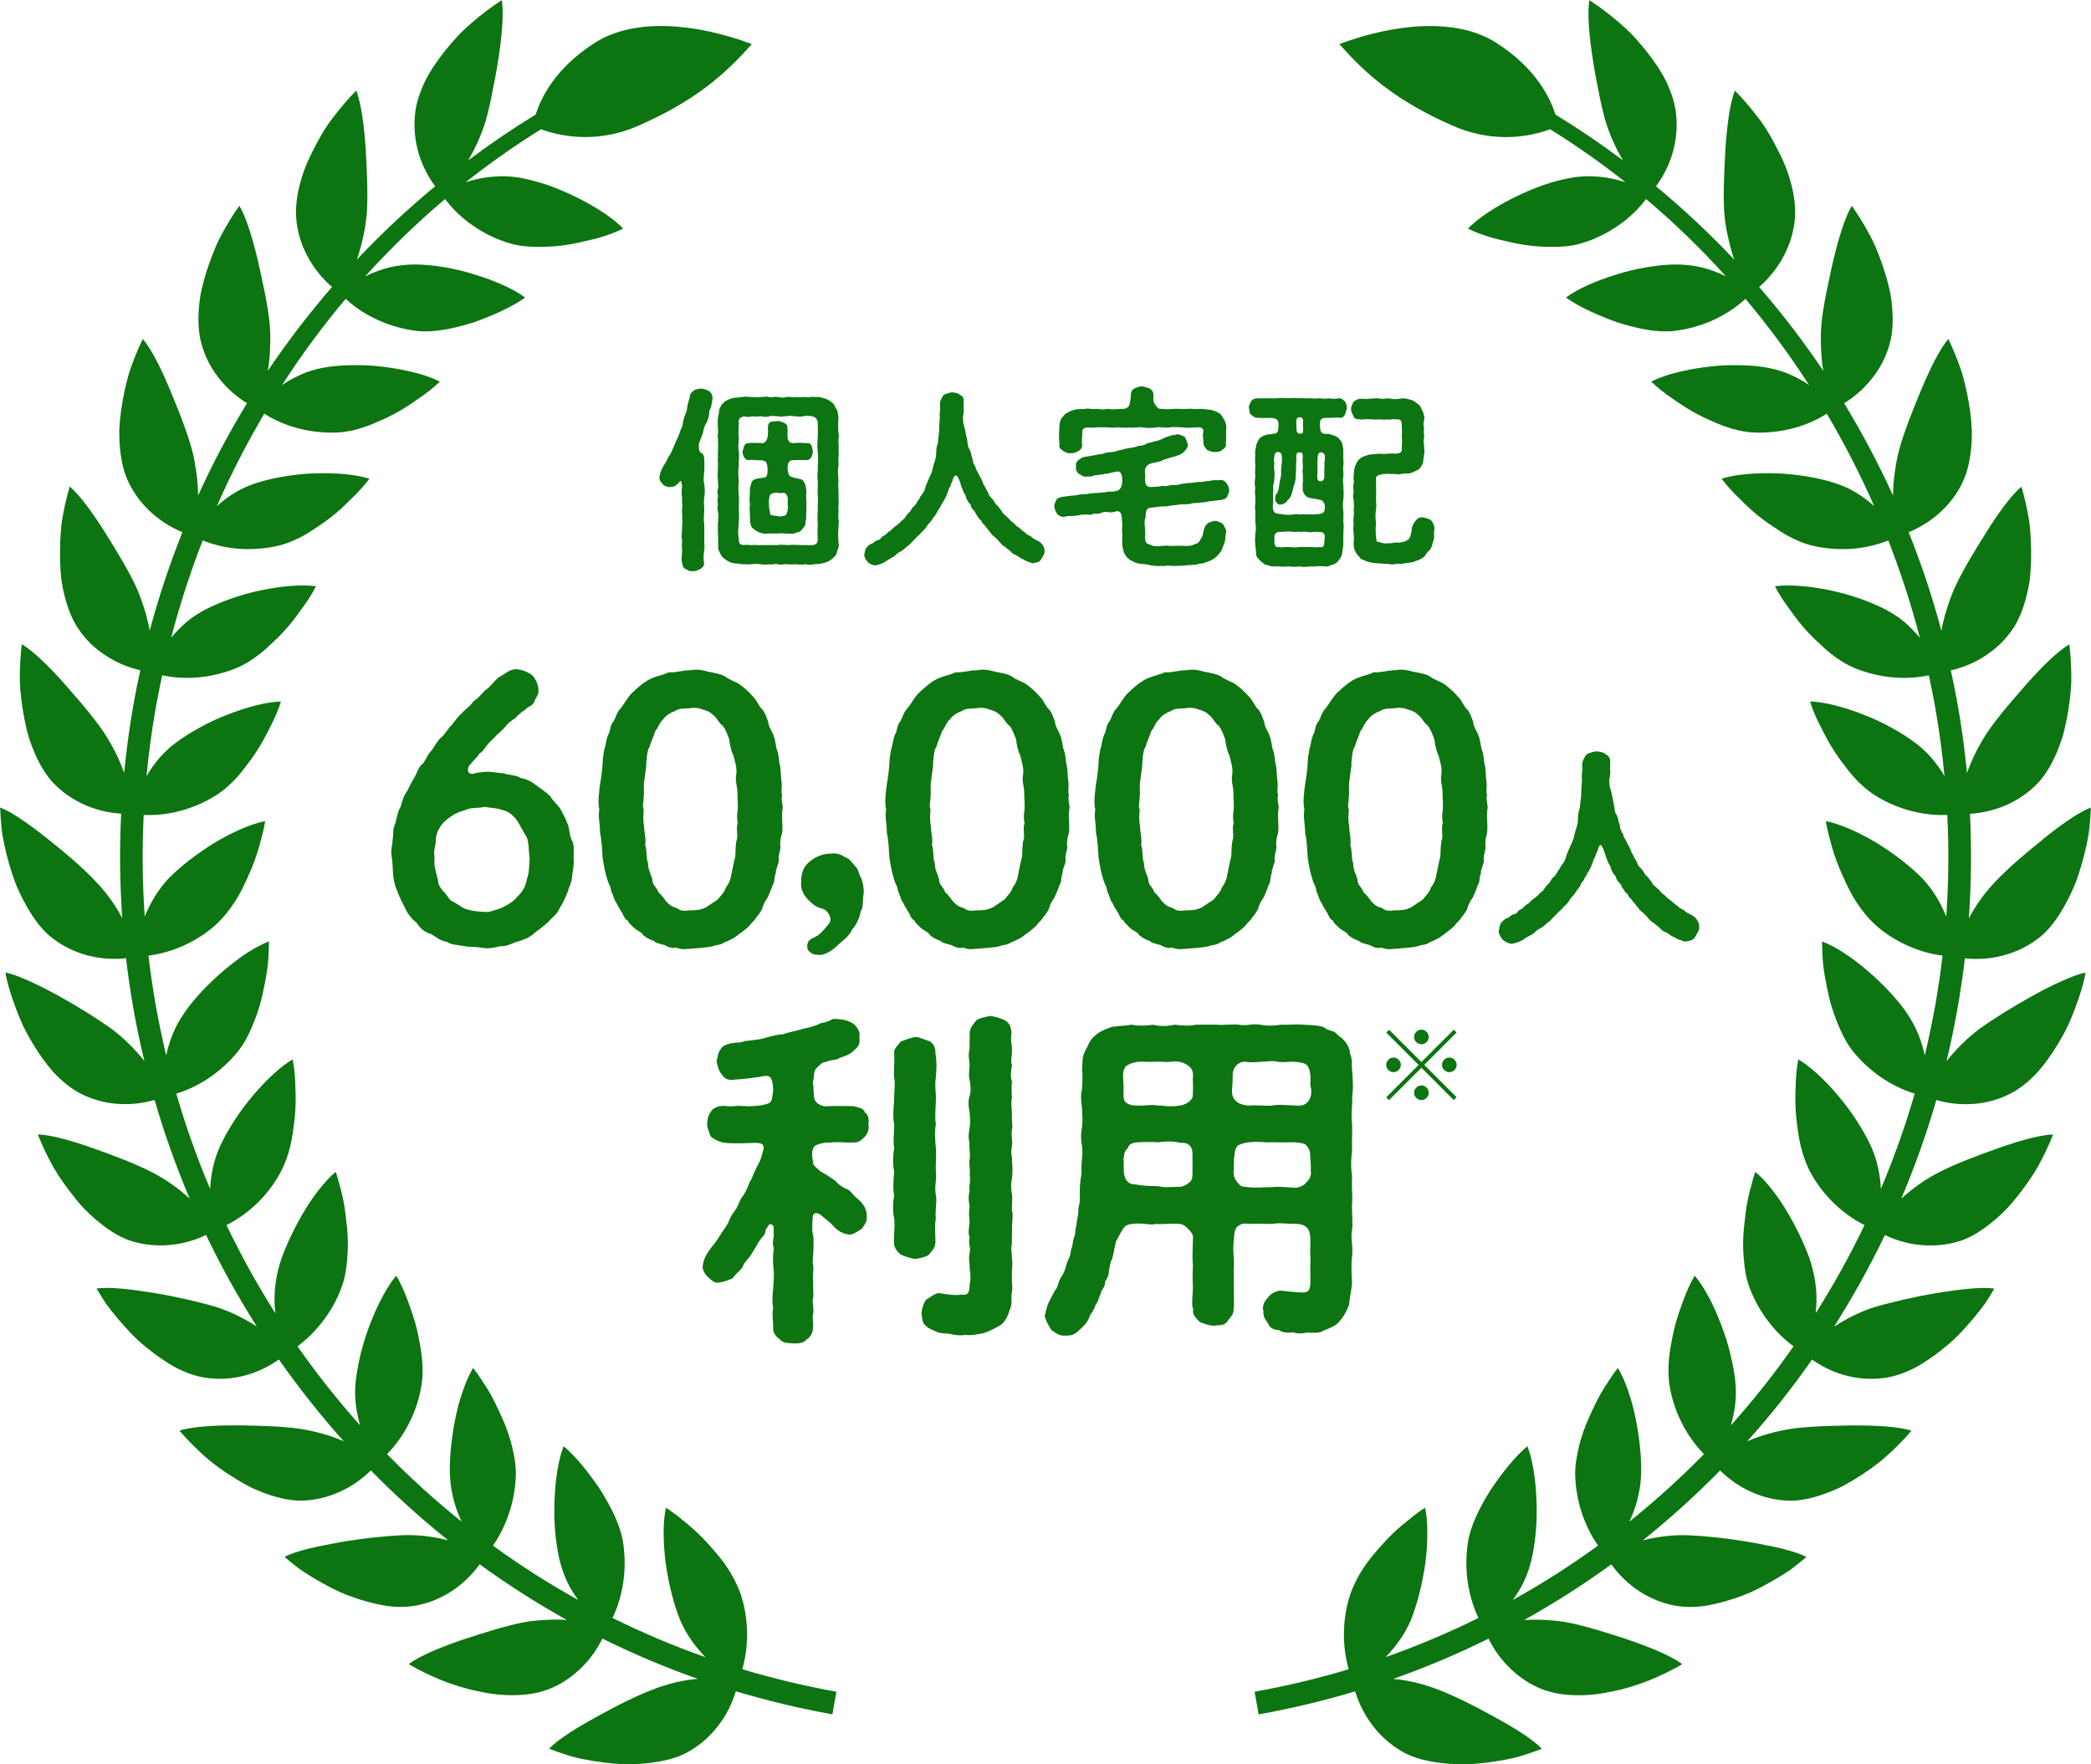
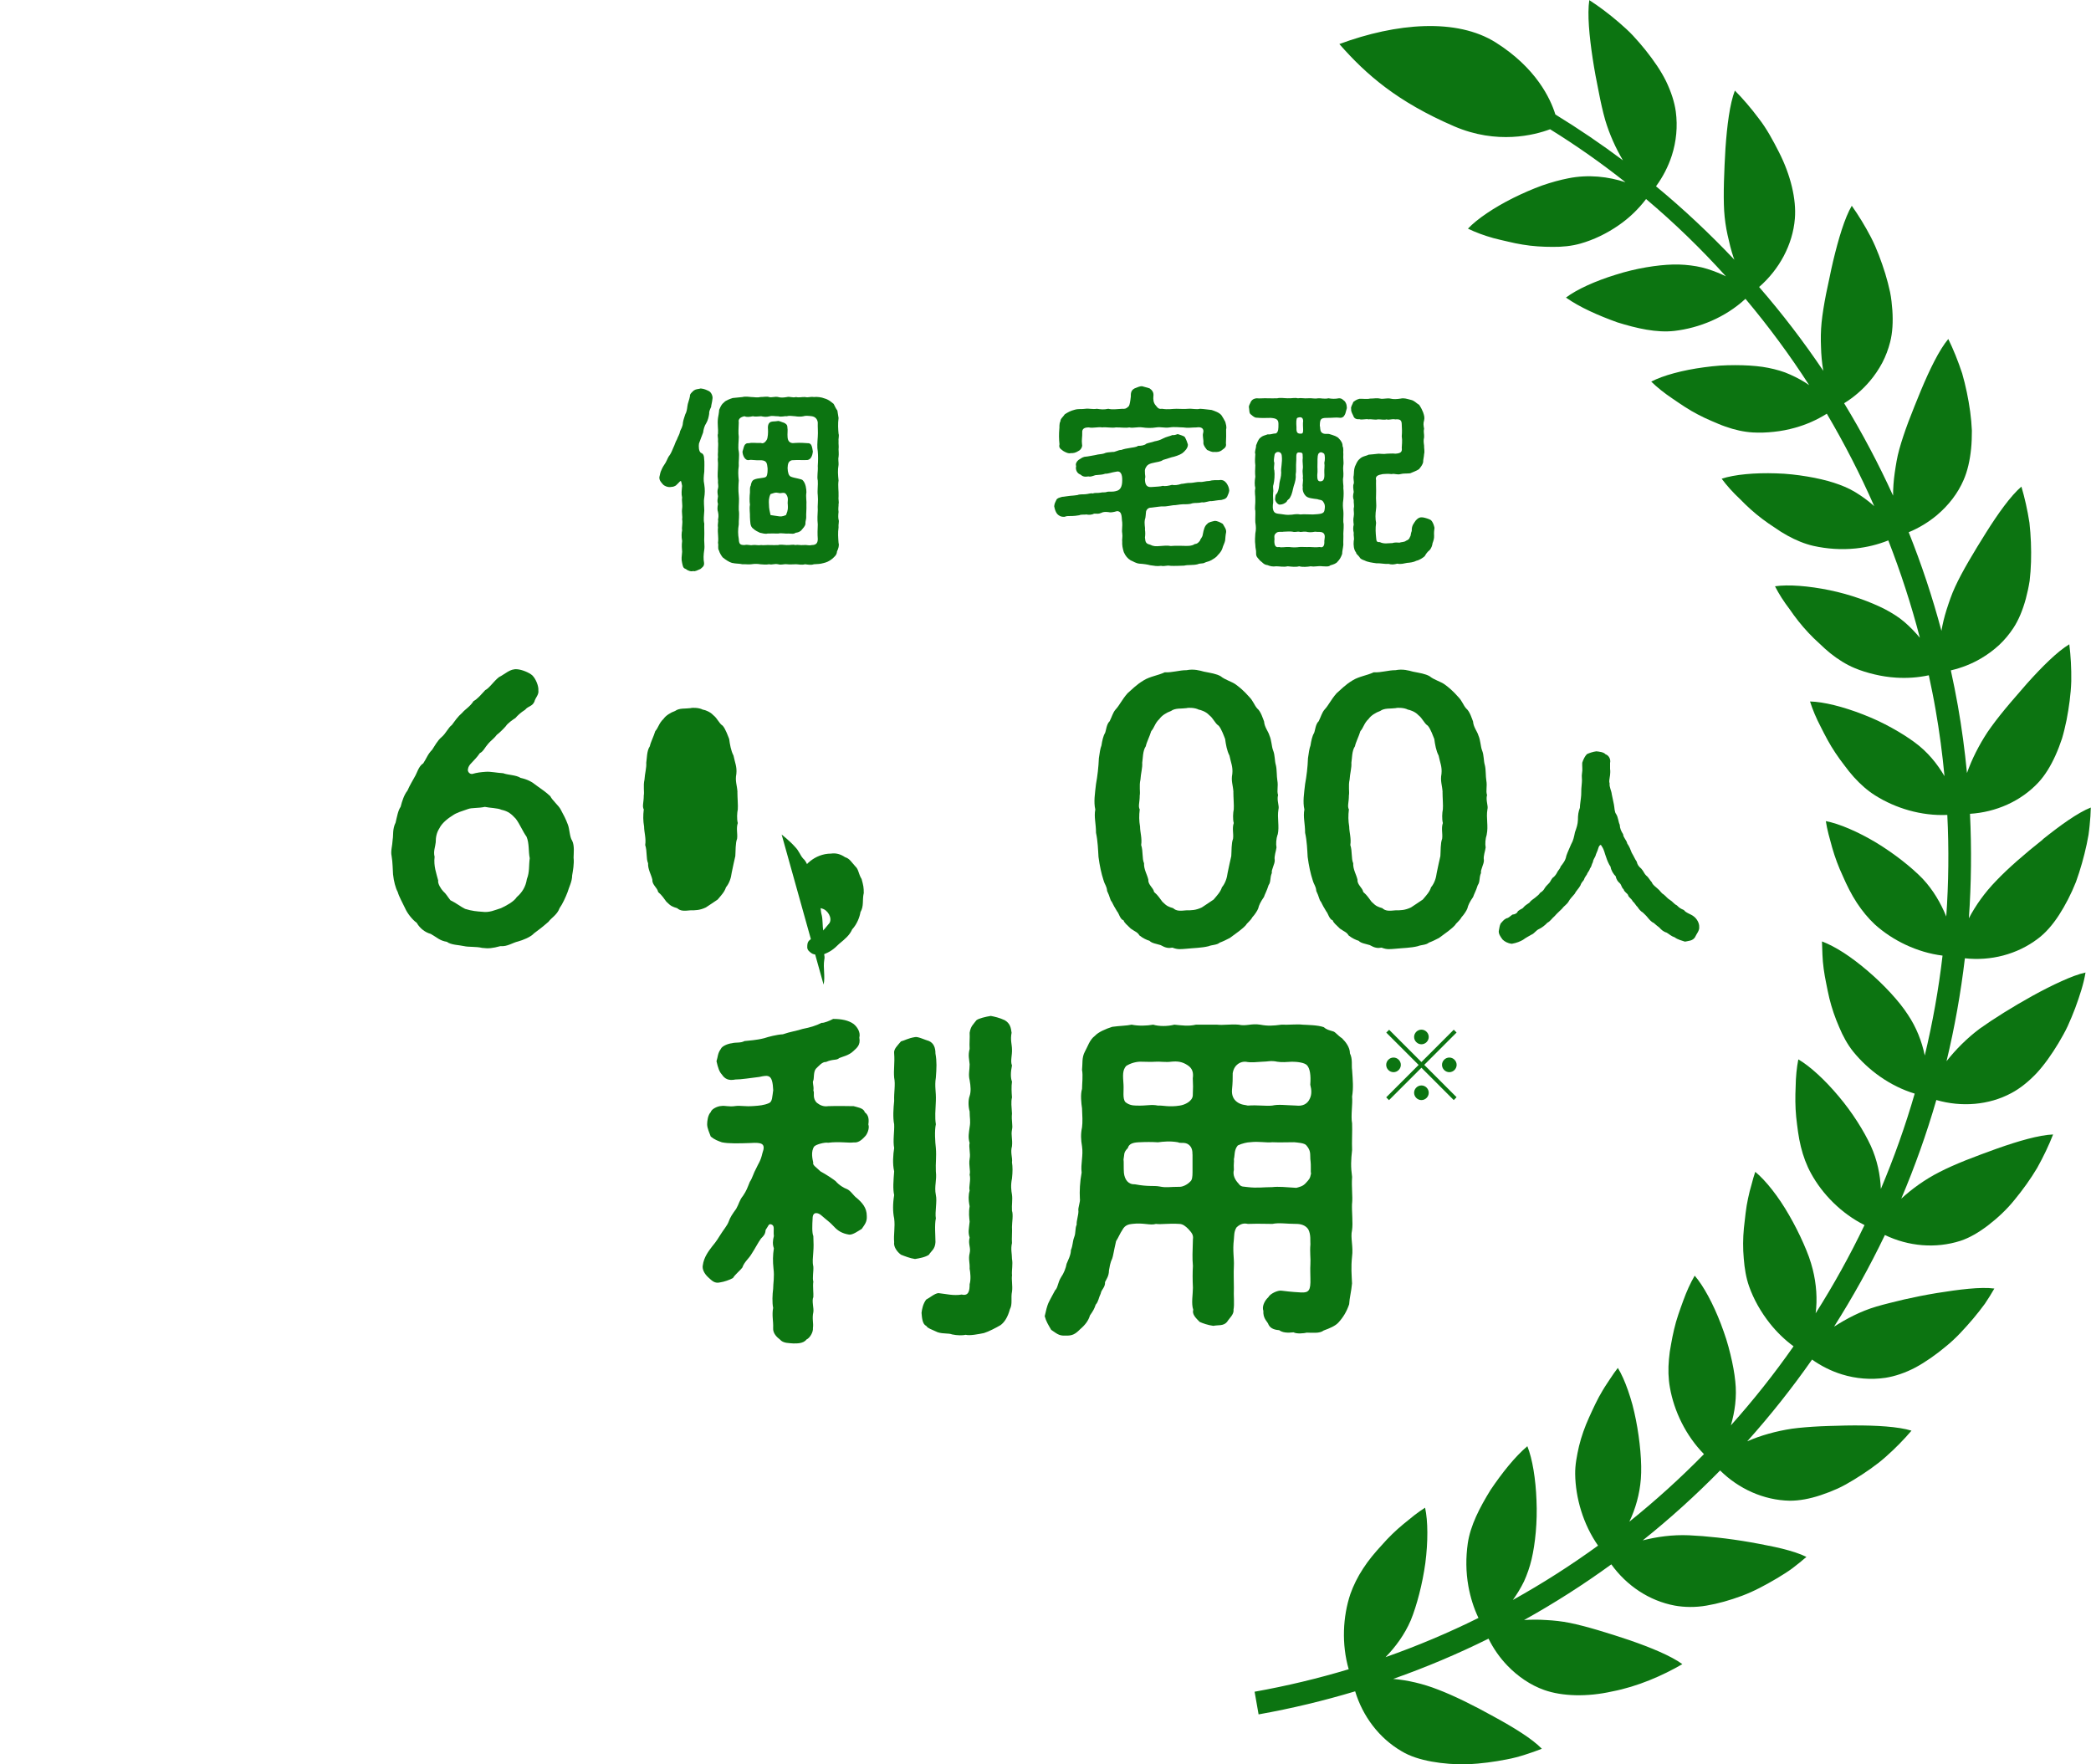
<svg xmlns="http://www.w3.org/2000/svg" id="_レイヤー_2" data-name="レイヤー 2" viewBox="0 0 320 270">
  <defs>
    <style>
      .cls-1 {
        stroke: #0c7411;
        stroke-linecap: round;
        stroke-linejoin: round;
        stroke-width: .3px;
      }

      .cls-1, .cls-2 {
        fill: #0c7411;
      }

      .cls-2 {
        stroke-width: 0px;
      }
    </style>
  </defs>
  <g id="_レイヤー_1-2" data-name="レイヤー 1">
    <g>
      <g>
-         <path class="cls-2" d="M128,258.89c-4.92-.88-9.72-2.04-14.4-3.44,1.11-3.85.9-8.06-.26-11.52-.45-1.27-1.11-2.62-1.94-3.88-.82-1.28-1.82-2.45-2.87-3.6-1.04-1.18-2.16-2.26-3.29-3.2-.58-.47-1.14-.92-1.68-1.36-.55-.43-1.11-.82-1.65-1.16-.45,2.04-.46,5.21-.04,8.47.44,3.19,1.29,6.48,2.23,8.76.93,2.18,2.32,4.06,3.86,5.64-4.9-1.72-9.65-3.73-14.22-6,.74-1.54,1.24-3.19,1.54-4.84.4-2.23.4-4.42.1-6.55-.4-2.78-1.84-5.52-3.49-8.2-1.73-2.56-3.68-5.04-5.63-6.69-.78,1.93-1.28,5.02-1.4,8.29-.15,3.3.19,6.63.75,9.01.28,1.19.67,2.34,1.17,3.41.49,1,1.07,1.95,1.7,2.82-4.53-2.52-8.89-5.3-13.04-8.32,2.28-3.26,3.45-7.3,3.5-10.95.03-1.39-.24-2.78-.59-4.28-.36-1.48-.89-2.96-1.53-4.37-.64-1.41-1.3-2.86-2.07-4.12-.38-.64-.79-1.23-1.17-1.82-.38-.59-.77-1.15-1.17-1.65-.55.89-1.08,2.09-1.56,3.46-.24.69-.47,1.42-.68,2.19-.2.75-.37,1.53-.53,2.32-.62,3.15-.94,6.61-.75,9.02.18,2.32.82,4.58,1.76,6.54-4.02-3.22-7.83-6.68-11.42-10.34,2.79-2.84,4.58-6.6,5.21-10.18.26-1.37.29-2.85.15-4.35-.07-.75-.18-1.51-.32-2.26-.14-.76-.28-1.55-.47-2.31-.36-1.54-.89-2.98-1.4-4.39-.51-1.41-1.11-2.7-1.75-3.82-1.36,1.57-2.83,4.33-4.01,7.39-.29.76-.57,1.54-.82,2.33-.24.77-.45,1.54-.63,2.29-.37,1.5-.62,2.93-.75,4.15-.27,2.39.07,4.66.67,6.75-3.43-3.84-6.63-7.88-9.59-12.1,1.36-.99,2.56-2.17,3.59-3.46,1.42-1.77,2.52-3.74,3.22-5.73.47-1.3.69-2.73.81-4.24.14-1.52.12-3.1-.02-4.65-.18-1.53-.32-3.13-.64-4.57-.15-.73-.33-1.43-.53-2.1-.18-.68-.36-1.34-.57-1.95-1.6,1.32-3.59,3.84-5.18,6.63-.81,1.4-1.56,2.88-2.19,4.31-.31.72-.6,1.42-.85,2.09-.23.66-.42,1.3-.57,1.88-.57,2.25-.72,4.6-.45,6.74-2.75-4.34-5.25-8.85-7.48-13.5,3.55-1.77,6.46-4.74,8.19-7.92.67-1.21,1.19-2.6,1.55-4.07.37-1.47.53-3,.72-4.58.15-1.57.16-3.12.08-4.6-.02-1.5-.16-2.92-.41-4.19-1.79,1.04-4.09,3.16-6.19,5.67-2.11,2.5-3.86,5.33-4.9,7.56-.98,2.14-1.44,4.43-1.54,6.6-2.01-4.74-3.74-9.61-5.18-14.59,3.79-1.15,7.11-3.58,9.43-6.45.86-1.08,1.57-2.35,2.13-3.73.61-1.39,1.13-2.89,1.5-4.4.19-.76.32-1.51.48-2.27.16-.76.29-1.51.39-2.25.21-1.48.21-2.89.26-4.19-.97.36-2.14.97-3.35,1.75-1.19.78-2.45,1.74-3.68,2.79-2.45,2.1-4.79,4.62-6.09,6.63-1.34,1.96-2.17,4.15-2.61,6.29-1.2-5.01-2.12-10.11-2.72-15.29,3.94-.49,7.68-2.34,10.36-4.77.98-.91,1.93-2.06,2.76-3.32.84-1.27,1.53-2.65,2.14-4.08.67-1.43,1.21-2.89,1.62-4.32.2-.73.39-1.43.57-2.1.17-.68.31-1.35.41-1.99-2.03.38-4.94,1.63-7.72,3.3-2.73,1.66-5.39,3.75-7.1,5.52-1.61,1.72-2.78,3.74-3.61,5.78-.36-5.13-.42-10.32-.16-15.55,3.98.19,7.92-1.02,11.02-2.97,1.17-.73,2.27-1.71,3.28-2.82.5-.56.98-1.15,1.43-1.77.48-.61.95-1.25,1.38-1.91.88-1.3,1.59-2.67,2.26-4.01.7-1.33,1.25-2.65,1.64-3.88-2.07.04-5.09.81-8.13,1.99-.76.3-1.53.61-2.26.96-.72.34-1.42.7-2.09,1.07-1.34.74-2.57,1.51-3.54,2.24-1.97,1.44-3.44,3.26-4.56,5.17.32-3.39.78-6.8,1.37-10.21.31-1.76.66-3.5,1.03-5.23,1.67.36,3.37.46,5.04.36,1.11-.07,2.2-.24,3.25-.49,1.07-.25,2.11-.57,3.08-.98,1.27-.53,2.51-1.31,3.68-2.24.58-.47,1.15-.97,1.69-1.51.58-.52,1.14-1.07,1.68-1.64,1.07-1.14,2.03-2.36,2.86-3.58.91-1.19,1.67-2.39,2.26-3.54-2.05-.3-5.16-.06-8.35.6-3.18.65-6.28,1.79-8.46,2.9-1.07.56-2.12,1.21-2.99,1.96-.87.75-1.67,1.57-2.37,2.42,1.33-5.08,2.94-10.05,4.83-14.9,1.61.65,3.3,1.05,4.98,1.23,2.21.23,4.4.07,6.48-.39,1.34-.31,2.69-.87,4-1.59.65-.36,1.29-.76,1.91-1.2.66-.42,1.3-.87,1.92-1.34,1.25-.94,2.38-1.98,3.41-3.04,1.09-1.02,2.04-2.08,2.81-3.11-1.97-.64-5.07-.93-8.33-.82-1.65.04-3.23.23-4.75.48-1.51.25-2.92.58-4.07.95-1.14.37-2.29.84-3.27,1.43-.99.59-1.91,1.27-2.75,2-.06.05-.12.11-.18.17,2.14-4.87,4.57-9.6,7.26-14.16,1.52.96,3.17,1.68,4.86,2.15,1.07.3,2.16.51,3.23.62,1.09.12,2.18.16,3.23.1,1.37-.08,2.79-.4,4.2-.9.71-.24,1.38-.55,2.1-.85.72-.3,1.42-.64,2.11-1,1.39-.71,2.65-1.58,3.87-2.42,1.24-.83,2.35-1.72,3.27-2.61-1.83-.96-4.84-1.76-8.07-2.19-.8-.11-1.62-.2-2.43-.26-.79-.05-1.58-.07-2.34-.07-1.53,0-2.97.09-4.17.26-1.2.17-2.38.45-3.47.86-1.07.42-2.09.93-3.04,1.51-.22.14-.43.28-.64.43,2.97-4.61,6.23-9.02,9.75-13.21,3.07,2.83,7.05,4.45,10.87,4.91,2.74.3,5.76-.38,8.74-1.31,2.89-1.04,5.77-2.31,7.86-3.79-1.65-1.25-4.48-2.53-7.59-3.49-3.13-1-6.39-1.51-8.81-1.57-1.21-.03-2.4.07-3.56.27-1.16.2-2.22.57-3.25.97-.44.18-.86.37-1.27.57,3.8-4.2,7.88-8.16,12.22-11.83,1.18,1.56,2.6,2.91,4.16,3.99,1.85,1.3,3.88,2.27,5.9,2.83,1.32.37,2.76.52,4.24.5,1.5,0,3.08-.09,4.6-.35.76-.12,1.52-.28,2.25-.46.74-.18,1.5-.33,2.21-.53,1.43-.4,2.75-.89,3.9-1.45-1.42-1.51-4-3.23-6.9-4.68-1.45-.72-2.97-1.39-4.44-1.92-1.44-.49-2.82-.87-4-1.1-3.09-.63-6.17-.26-8.77.6,3.67-2.9,7.52-5.61,11.54-8.11,2.4.89,8.13,2.38,14.7-.46,8.7-3.76,13.43-7.89,17.55-12.58-8.75-3.25-17.98-4-23.95-.23-6.14,3.88-8.34,8.53-9.11,11.01-3.57,2.19-7.02,4.53-10.34,7.02,1.09-1.85,2.05-3.94,2.72-6.19.35-1.23.69-2.73,1-4.36.33-1.59.65-3.31.91-5.02.52-3.42.84-6.81.52-8.95-1.48.95-3.02,2.1-4.51,3.39-.74.65-1.49,1.3-2.17,2.03-.68.74-1.34,1.49-1.95,2.26-1.23,1.55-2.32,3.11-3.11,4.71-.78,1.62-1.31,3.21-1.5,4.68-.3,2.26-.08,4.55.61,6.71.55,1.69,1.37,3.28,2.42,4.71-4.25,3.51-8.25,7.27-12,11.24.04-.12.09-.24.14-.36.37-1.08.66-2.26.91-3.44.26-1.18.44-2.41.52-3.68.15-2.54,0-6.16-.2-9.58-.24-3.44-.67-6.82-1.44-8.83-1.24,1.25-2.49,2.71-3.67,4.29-1.21,1.54-2.19,3.37-3.07,5.12-1.79,3.5-2.69,7.24-2.44,10.19.31,4,2.41,7.81,5.47,10.46-3.54,4.08-6.82,8.36-9.83,12.84,0-.05.02-.09.03-.13.19-1.13.3-2.32.33-3.55.05-1.21.04-2.45-.09-3.72-.13-1.26-.37-2.77-.69-4.4-.16-.81-.34-1.65-.53-2.5-.17-.84-.36-1.68-.55-2.52-.79-3.35-1.76-6.6-2.85-8.45-1.02,1.43-2.03,3.08-2.94,4.83-.9,1.76-1.6,3.7-2.19,5.57-.29.94-.53,1.89-.73,2.81-.19.93-.29,1.87-.35,2.76-.12,1.79-.02,3.46.34,4.89.28,1.1.68,2.16,1.2,3.16.54,1.01,1.18,1.96,1.92,2.83,1.12,1.32,2.45,2.46,3.92,3.37-2.77,4.55-5.28,9.26-7.49,14.13,0-1.12-.08-2.28-.25-3.47-.19-1.22-.36-2.42-.71-3.65-.33-1.22-.82-2.67-1.4-4.22-.57-1.54-1.27-3.21-1.91-4.78-1.32-3.17-2.8-6.21-4.18-7.85-.78,1.58-1.51,3.38-2.12,5.25-.55,1.91-.97,3.92-1.23,5.87-.13.98-.22,1.95-.26,2.89,0,.96.03,1.9.12,2.79.17,1.79.54,3.41,1.14,4.76.89,2.06,2.33,3.91,4.07,5.38,1.3,1.1,2.77,1.99,4.34,2.63-1.96,4.9-3.64,9.93-5.01,15.08-.19-1.06-.44-2.14-.79-3.24-.38-1.17-.76-2.33-1.3-3.48-1.04-2.29-2.91-5.4-4.74-8.31-1.83-2.9-3.79-5.65-5.41-7.04-.51,1.69-.93,3.58-1.23,5.53-.22,1.98-.3,4.02-.24,5.99.03.99.1,1.96.21,2.89.15.95.34,1.86.58,2.73.47,1.73,1.1,3.27,1.91,4.5.62.95,1.34,1.81,2.16,2.58.84.78,1.76,1.46,2.74,2.04,1.45.86,3.03,1.48,4.67,1.86-.39,1.78-.75,3.57-1.07,5.38-.6,3.45-1.07,6.9-1.4,10.33-.73-2.09-1.81-4.26-3.15-6.27-.71-1.05-1.64-2.25-2.68-3.52-.52-.64-1.08-1.29-1.65-1.94-.55-.64-1.12-1.29-1.68-1.94-2.28-2.55-4.67-4.93-6.5-6.03-.22,1.75-.33,3.68-.3,5.65.06,1.97.35,4.01.72,5.94.2.97.42,1.91.69,2.81.3.91.64,1.78,1,2.59.74,1.63,1.6,3.04,2.6,4.13,2.69,2.9,6.55,4.58,10.49,4.82-.27,5.38-.2,10.72.17,15.99-1.03-1.97-2.44-3.96-4.19-5.75-1.72-1.82-4.39-4.16-7.13-6.31-2.69-2.14-5.38-4.1-7.37-4.88.03.88.09,1.8.18,2.75.05.47.1.95.17,1.43.08.48.18.97.28,1.45.41,1.94.96,3.91,1.64,5.75.72,1.85,1.62,3.57,2.59,5.06.97,1.49,2.03,2.74,3.25,3.64,3.18,2.42,7.22,3.43,11.16,2.99.62,5.34,1.56,10.59,2.81,15.75-1.38-1.76-3.09-3.49-5.08-4.98-2.09-1.49-5.05-3.35-8.07-5.02-1.51-.83-3.03-1.61-4.44-2.24-1.39-.63-2.64-1.11-3.68-1.33.28,1.74.9,3.59,1.58,5.45.35.93.73,1.85,1.15,2.76.42.91.93,1.78,1.43,2.63,1.02,1.7,2.13,3.26,3.33,4.57,1.24,1.29,2.54,2.34,3.84,3.03,3.47,1.87,7.68,2.18,11.5,1.07,1.49,5.15,3.29,10.19,5.37,15.1-1.66-1.52-3.63-2.95-5.86-4.08-1.12-.57-2.5-1.19-4.02-1.8-1.52-.61-3.19-1.22-4.78-1.79-3.22-1.14-6.45-2.08-8.58-2.16.64,1.65,1.47,3.39,2.43,5.11,1.01,1.7,2.21,3.36,3.45,4.87,1.22,1.53,2.66,2.84,4.07,3.93,1.42,1.08,2.83,1.9,4.23,2.37,3.81,1.22,7.97.84,11.56-.89,2.32,4.83,4.91,9.51,7.78,14.02-1.91-1.21-4.04-2.35-6.47-3.07-.61-.18-1.28-.37-2.01-.54-.71-.19-1.46-.37-2.25-.55-1.58-.36-3.29-.7-4.99-.98-3.43-.55-6.7-.97-8.81-.69.44.76.92,1.55,1.45,2.33.56.77,1.16,1.54,1.8,2.29,1.29,1.5,2.62,3,4.17,4.24,1.52,1.26,3.09,2.36,4.63,3.21,1.56.83,3.15,1.37,4.61,1.59,2.24.34,4.51.15,6.66-.52,1.63-.51,3.18-1.28,4.58-2.27,3.06,4.36,6.37,8.54,9.92,12.51-2.04-.9-4.42-1.56-6.85-1.93-1.24-.17-2.75-.29-4.39-.37-.82-.04-1.67-.06-2.53-.08-.84-.03-1.7-.05-2.56-.05-3.41-.01-6.77.17-8.81.8,1.14,1.34,2.49,2.71,3.96,4.02,1.47,1.3,3.16,2.45,4.83,3.47.84.5,1.67.98,2.53,1.38.87.39,1.73.73,2.57,1,1.69.55,3.3.86,4.76.85,3.98-.08,7.81-1.82,10.64-4.63,3.72,3.79,7.67,7.37,11.84,10.7-2.17-.55-4.56-.89-7.08-.78-2.54.11-5.99.47-9.42,1.07-.85.15-1.7.31-2.52.48-.8.16-1.58.32-2.32.5-1.47.36-2.76.78-3.71,1.26.66.58,1.37,1.16,2.12,1.72.75.56,1.59,1.07,2.43,1.58,1.7,1,3.46,1.96,5.31,2.65,1.85.69,3.69,1.21,5.43,1.5,1.72.31,3.42.26,4.86,0,3.91-.73,7.37-3.05,9.71-6.31,4.26,3.09,8.71,5.94,13.35,8.52-1.08-.07-2.2-.08-3.35,0-1.2.05-2.42.18-3.66.44-2.47.5-5.89,1.57-9.12,2.64-3.24,1.12-6.36,2.4-8.09,3.67,3.04,1.77,6.87,3.44,10.75,4.18,3.81.86,7.64.76,10.38-.22,2.1-.74,4.05-2.08,5.62-3.71,1.17-1.22,2.15-2.62,2.91-4.15,4.7,2.33,9.56,4.39,14.59,6.16-2.19.18-4.55.72-6.85,1.63-2.34.88-5.51,2.44-8.55,4.14-3,1.64-5.85,3.38-7.35,4.92.81.32,1.68.63,2.58.91.9.29,1.83.55,2.8.72,1.93.38,3.94.64,5.88.74,1.96.06,3.89-.1,5.62-.41,1.74-.32,3.29-.8,4.59-1.58,3.45-2,5.96-5.34,7.11-9.17,4.8,1.44,9.73,2.63,14.78,3.53l.61-3.47Z" />
        <path class="cls-2" d="M312.63,128.47c-2.74,2.16-5.41,4.49-7.13,6.31-1.75,1.79-3.16,3.78-4.19,5.75.37-5.27.43-10.61.17-15.99,3.95-.24,7.8-1.92,10.49-4.82,1-1.08,1.86-2.49,2.6-4.13.37-.82.7-1.69,1-2.59.27-.91.49-1.85.69-2.81.37-1.93.66-3.96.72-5.94.03-1.97-.08-3.9-.3-5.65-1.83,1.09-4.22,3.48-6.5,6.03-.57.65-1.13,1.3-1.68,1.94-.57.65-1.12,1.3-1.65,1.94-1.05,1.27-1.97,2.48-2.68,3.52-1.33,2.02-2.42,4.18-3.15,6.27-.33-3.43-.79-6.88-1.4-10.33-.32-1.81-.68-3.6-1.07-5.38,1.64-.38,3.22-1,4.67-1.86.98-.58,1.9-1.26,2.74-2.04.82-.77,1.54-1.64,2.16-2.58.81-1.23,1.44-2.77,1.91-4.5.23-.87.43-1.78.58-2.73.11-.94.18-1.91.21-2.89.06-1.97-.02-4.02-.24-5.99-.3-1.95-.73-3.84-1.23-5.53-1.63,1.39-3.59,4.14-5.41,7.04-1.83,2.91-3.7,6.02-4.74,8.31-.54,1.15-.92,2.31-1.3,3.48-.35,1.1-.61,2.18-.79,3.24-1.37-5.15-3.05-10.19-5.01-15.09,1.57-.65,3.04-1.54,4.34-2.63,1.74-1.47,3.19-3.32,4.07-5.38.59-1.35.96-2.98,1.14-4.76.09-.89.12-1.83.12-2.79-.04-.94-.13-1.91-.26-2.89-.27-1.96-.68-3.96-1.23-5.87-.62-1.87-1.34-3.66-2.12-5.25-1.38,1.64-2.86,4.69-4.18,7.85-.64,1.57-1.33,3.24-1.91,4.78-.58,1.55-1.06,2.99-1.4,4.22-.35,1.23-.53,2.43-.71,3.65-.17,1.19-.25,2.35-.25,3.47-2.22-4.87-4.72-9.59-7.49-14.14,1.47-.91,2.8-2.05,3.92-3.37.74-.87,1.38-1.82,1.92-2.83.52-1,.92-2.06,1.2-3.16.37-1.43.46-3.1.34-4.89-.07-.89-.16-1.84-.35-2.76-.2-.92-.44-1.86-.73-2.81-.59-1.88-1.29-3.82-2.19-5.57-.91-1.75-1.92-3.39-2.94-4.83-1.09,1.85-2.05,5.1-2.85,8.45-.2.84-.38,1.68-.55,2.52-.19.85-.37,1.69-.53,2.5-.32,1.62-.56,3.13-.69,4.4-.13,1.27-.14,2.5-.09,3.72.03,1.23.14,2.42.33,3.55,0,.05.02.09.03.13-3.01-4.47-6.29-8.76-9.83-12.84,3.06-2.66,5.15-6.46,5.47-10.46.25-2.95-.65-6.69-2.44-10.19-.89-1.75-1.87-3.58-3.07-5.12-1.18-1.58-2.43-3.04-3.67-4.29-.78,2.01-1.2,5.38-1.44,8.83-.2,3.41-.35,7.04-.2,9.58.08,1.27.26,2.51.52,3.68.26,1.18.54,2.36.91,3.44.04.12.09.24.14.36-3.76-3.97-7.76-7.74-12-11.24,1.05-1.43,1.87-3.02,2.42-4.71.69-2.15.91-4.45.61-6.71-.2-1.47-.72-3.06-1.5-4.68-.79-1.6-1.88-3.16-3.11-4.71-.62-.77-1.27-1.53-1.95-2.26-.68-.73-1.43-1.38-2.17-2.03-1.49-1.28-3.03-2.44-4.51-3.39-.32,2.14,0,5.53.52,8.95.26,1.71.58,3.43.91,5.02.31,1.63.65,3.13,1,4.36.67,2.25,1.63,4.35,2.72,6.19-3.32-2.49-6.77-4.83-10.34-7.02-.77-2.48-2.97-7.13-9.11-11.01-5.97-3.77-15.2-3.01-23.95.23,4.12,4.69,8.85,8.82,17.55,12.58,6.58,2.84,12.3,1.36,14.7.46,4.02,2.49,7.87,5.2,11.54,8.11-2.6-.86-5.68-1.23-8.77-.6-1.18.23-2.57.6-4,1.1-1.46.53-2.99,1.2-4.44,1.92-2.9,1.45-5.48,3.18-6.9,4.68,1.15.56,2.47,1.05,3.9,1.45.71.2,1.47.35,2.21.53.74.18,1.49.34,2.25.46,1.52.26,3.1.35,4.6.35,1.48.02,2.92-.13,4.24-.5,2.02-.57,4.05-1.54,5.9-2.83,1.56-1.08,2.98-2.43,4.16-3.99,4.35,3.67,8.43,7.63,12.22,11.83-.41-.2-.83-.4-1.27-.57-1.03-.41-2.09-.77-3.25-.97-1.16-.2-2.36-.3-3.56-.27-2.42.06-5.69.57-8.81,1.57-3.1.95-5.94,2.24-7.59,3.49,2.09,1.48,4.97,2.75,7.86,3.79,2.99.93,6.01,1.62,8.74,1.31,3.83-.45,7.81-2.08,10.87-4.91,3.52,4.19,6.78,8.6,9.75,13.21-.21-.14-.42-.29-.64-.43-.95-.58-1.97-1.09-3.04-1.51-1.1-.4-2.28-.68-3.47-.86-1.2-.17-2.64-.26-4.17-.26-.76,0-1.55.02-2.34.07-.81.06-1.63.15-2.44.26-3.23.43-6.24,1.23-8.07,2.19.92.9,2.03,1.78,3.27,2.61,1.23.84,2.48,1.71,3.87,2.42.69.36,1.39.7,2.11,1,.72.3,1.39.61,2.1.85,1.4.5,2.82.82,4.2.9,1.05.06,2.14.02,3.23-.1,1.07-.11,2.16-.32,3.23-.62,1.69-.47,3.34-1.19,4.86-2.15,2.69,4.56,5.12,9.29,7.26,14.16-.06-.05-.11-.11-.18-.17-.84-.73-1.76-1.4-2.75-2-.98-.6-2.13-1.06-3.27-1.43-1.16-.37-2.56-.7-4.07-.95-1.52-.25-3.1-.44-4.75-.48-3.26-.11-6.36.17-8.33.82.76,1.03,1.71,2.09,2.8,3.11,1.03,1.06,2.16,2.1,3.41,3.04.62.47,1.27.92,1.92,1.34.62.44,1.26.84,1.91,1.2,1.3.72,2.65,1.28,4,1.59,2.08.46,4.26.62,6.48.39,1.68-.18,3.37-.58,4.98-1.23,1.89,4.85,3.51,9.82,4.83,14.9-.71-.85-1.5-1.67-2.37-2.42-.87-.75-1.93-1.4-2.99-1.96-2.18-1.11-5.28-2.25-8.46-2.9-3.2-.66-6.31-.9-8.35-.6.58,1.15,1.35,2.35,2.26,3.54.83,1.22,1.79,2.44,2.86,3.58.53.57,1.1,1.12,1.68,1.64.54.53,1.11,1.04,1.69,1.51,1.17.93,2.41,1.71,3.68,2.24.97.41,2.01.73,3.08.98,1.05.25,2.14.42,3.25.49,1.66.11,3.37,0,5.04-.36.37,1.74.73,3.48,1.03,5.23.6,3.41,1.05,6.82,1.37,10.21-1.12-1.91-2.59-3.73-4.56-5.17-.98-.73-2.2-1.5-3.54-2.24-.67-.37-1.38-.73-2.09-1.07-.73-.34-1.5-.66-2.26-.96-3.04-1.19-6.07-1.95-8.13-1.99.39,1.23.94,2.55,1.64,3.88.67,1.34,1.38,2.71,2.26,4.01.43.65.9,1.29,1.38,1.91.45.62.93,1.21,1.43,1.77,1,1.11,2.11,2.09,3.28,2.82,3.1,1.95,7.04,3.15,11.02,2.97.26,5.23.2,10.42-.16,15.55-.83-2.04-2-4.06-3.61-5.78-1.71-1.77-4.37-3.86-7.1-5.52-2.78-1.67-5.69-2.92-7.72-3.3.1.64.23,1.3.41,1.99.18.67.37,1.37.57,2.1.41,1.43.95,2.89,1.62,4.32.62,1.43,1.31,2.81,2.14,4.08.83,1.27,1.78,2.41,2.76,3.32,2.69,2.43,6.43,4.28,10.36,4.77-.6,5.18-1.52,10.28-2.72,15.29-.44-2.14-1.28-4.32-2.61-6.29-1.3-2.01-3.63-4.53-6.09-6.63-1.23-1.05-2.48-2.01-3.68-2.79-1.21-.78-2.38-1.39-3.35-1.75.05,1.3.05,2.71.26,4.19.1.74.23,1.49.39,2.25.16.76.29,1.51.48,2.27.37,1.51.89,3.01,1.5,4.4.57,1.38,1.28,2.66,2.13,3.73,2.32,2.87,5.64,5.3,9.43,6.45-1.44,4.98-3.18,9.85-5.18,14.59-.09-2.17-.56-4.46-1.54-6.6-1.04-2.24-2.79-5.06-4.9-7.56-2.1-2.51-4.4-4.63-6.19-5.67-.25,1.26-.39,2.68-.41,4.19-.07,1.48-.07,3.04.08,4.6.18,1.58.35,3.1.72,4.58.36,1.47.88,2.86,1.55,4.07,1.73,3.18,4.65,6.15,8.19,7.92-2.23,4.65-4.73,9.16-7.48,13.5.28-2.13.12-4.49-.45-6.74-.15-.59-.34-1.22-.57-1.88-.25-.67-.53-1.38-.85-2.09-.63-1.43-1.38-2.91-2.19-4.31-1.59-2.79-3.57-5.31-5.18-6.63-.21.61-.4,1.27-.57,1.95-.2.67-.38,1.37-.53,2.1-.33,1.45-.46,3.05-.64,4.57-.15,1.55-.16,3.12-.02,4.65.12,1.51.35,2.93.81,4.24.7,1.99,1.81,3.96,3.22,5.73,1.03,1.29,2.24,2.47,3.59,3.46-2.95,4.22-6.16,8.26-9.59,12.1.6-2.09.94-4.36.67-6.75-.12-1.22-.38-2.65-.75-4.15-.18-.75-.39-1.52-.63-2.29-.25-.78-.53-1.56-.82-2.33-1.17-3.06-2.65-5.82-4.01-7.39-.65,1.11-1.24,2.41-1.75,3.82-.51,1.41-1.05,2.85-1.4,4.39-.19.76-.33,1.55-.47,2.31-.15.75-.26,1.51-.32,2.26-.14,1.5-.1,2.98.15,4.35.63,3.59,2.42,7.34,5.21,10.18-3.59,3.66-7.41,7.12-11.42,10.34.94-1.96,1.58-4.22,1.76-6.54.19-2.41-.13-5.87-.75-9.02-.16-.79-.33-1.57-.53-2.32-.21-.77-.44-1.5-.68-2.19-.48-1.38-1.01-2.57-1.56-3.46-.4.51-.79,1.06-1.17,1.65-.38.59-.8,1.18-1.17,1.82-.77,1.26-1.43,2.71-2.07,4.12-.64,1.41-1.17,2.89-1.53,4.37-.34,1.5-.61,2.89-.59,4.28.05,3.65,1.22,7.69,3.5,10.95-4.16,3.02-8.51,5.8-13.04,8.32.63-.87,1.21-1.82,1.7-2.82.49-1.07.89-2.23,1.17-3.41.56-2.38.9-5.71.75-9.01-.12-3.27-.62-6.36-1.4-8.29-1.95,1.65-3.9,4.13-5.63,6.69-1.65,2.68-3.09,5.42-3.49,8.2-.3,2.13-.3,4.32.1,6.55.3,1.65.8,3.3,1.54,4.84-4.58,2.27-9.33,4.28-14.22,6,1.54-1.58,2.92-3.46,3.86-5.64.93-2.28,1.79-5.57,2.23-8.76.42-3.25.41-6.43-.04-8.47-.54.34-1.09.73-1.65,1.16-.54.44-1.1.89-1.68,1.36-1.14.94-2.26,2.02-3.29,3.2-1.05,1.14-2.05,2.32-2.87,3.6-.83,1.26-1.49,2.61-1.94,3.88-1.16,3.46-1.37,7.66-.26,11.52-4.68,1.41-9.48,2.56-14.4,3.44l.61,3.47c5.05-.9,9.98-2.09,14.78-3.53,1.16,3.83,3.67,7.17,7.11,9.17,1.29.78,2.85,1.26,4.58,1.58,1.73.31,3.66.47,5.62.41,1.95-.1,3.95-.36,5.88-.74.97-.18,1.9-.43,2.8-.72.9-.28,1.76-.59,2.58-.91-1.49-1.54-4.34-3.28-7.35-4.92-3.04-1.7-6.22-3.26-8.55-4.14-2.31-.91-4.66-1.44-6.85-1.63,5.02-1.77,9.89-3.83,14.59-6.16.75,1.53,1.73,2.93,2.91,4.15,1.57,1.63,3.52,2.97,5.62,3.71,2.74.97,6.57,1.08,10.38.22,3.88-.74,7.71-2.41,10.75-4.18-1.73-1.27-4.85-2.55-8.09-3.67-3.22-1.08-6.65-2.14-9.12-2.64-1.24-.25-2.46-.38-3.66-.44-1.15-.08-2.28-.07-3.35,0,4.64-2.58,9.1-5.43,13.35-8.52,2.34,3.26,5.8,5.58,9.71,6.31,1.44.26,3.15.3,4.86,0,1.73-.29,3.58-.81,5.43-1.5,1.85-.69,3.61-1.65,5.31-2.65.84-.51,1.68-1.02,2.43-1.58.75-.57,1.46-1.15,2.12-1.72-.95-.48-2.24-.89-3.71-1.26-.74-.18-1.51-.35-2.32-.5-.82-.17-1.66-.33-2.52-.48-3.42-.6-6.87-.96-9.42-1.07-2.53-.11-4.91.23-7.08.78,4.17-3.33,8.12-6.91,11.84-10.7,2.84,2.81,6.66,4.55,10.64,4.63,1.46.01,3.08-.29,4.76-.85.84-.28,1.7-.61,2.57-1,.86-.39,1.69-.87,2.53-1.38,1.66-1.02,3.36-2.17,4.83-3.47,1.47-1.3,2.82-2.68,3.96-4.02-2.04-.63-5.4-.81-8.81-.8-.85,0-1.71.02-2.56.05-.86.02-1.71.04-2.53.08-1.63.08-3.14.2-4.39.37-2.43.37-4.81,1.03-6.85,1.93,3.55-3.97,6.87-8.15,9.92-12.51,1.4.99,2.95,1.77,4.58,2.27,2.14.66,4.42.85,6.66.52,1.45-.23,3.04-.76,4.61-1.59,1.54-.84,3.11-1.94,4.63-3.21,1.55-1.24,2.88-2.74,4.17-4.24.63-.76,1.24-1.52,1.8-2.29.53-.78,1.01-1.57,1.45-2.33-2.11-.28-5.38.14-8.81.69-1.7.28-3.41.62-4.99.98-.79.18-1.54.37-2.25.55-.73.18-1.4.36-2.01.54-2.44.72-4.56,1.86-6.47,3.07,2.86-4.51,5.46-9.19,7.78-14.02,3.59,1.73,7.75,2.11,11.56.89,1.4-.46,2.81-1.29,4.23-2.37,1.4-1.08,2.85-2.4,4.07-3.93,1.25-1.52,2.44-3.17,3.45-4.87.96-1.72,1.79-3.47,2.43-5.11-2.13.08-5.36,1.02-8.58,2.16-1.59.58-3.26,1.18-4.78,1.79-1.52.61-2.9,1.22-4.02,1.8-2.23,1.13-4.2,2.56-5.86,4.08,2.08-4.9,3.88-9.94,5.37-15.1,3.83,1.11,8.04.8,11.5-1.07,1.3-.69,2.6-1.73,3.84-3.03,1.2-1.3,2.3-2.87,3.33-4.57.5-.85,1.01-1.73,1.43-2.63.41-.91.8-1.83,1.15-2.76.68-1.86,1.3-3.71,1.58-5.45-1.04.22-2.29.7-3.68,1.33-1.41.63-2.93,1.41-4.44,2.24-3.02,1.67-5.98,3.53-8.07,5.02-1.99,1.49-3.69,3.22-5.08,4.98,1.24-5.16,2.18-10.42,2.81-15.75,3.94.44,7.98-.58,11.16-2.99,1.21-.9,2.28-2.15,3.25-3.64.96-1.49,1.86-3.22,2.59-5.06.67-1.85,1.22-3.81,1.64-5.75.1-.49.2-.97.28-1.45.07-.48.12-.96.17-1.43.1-.94.16-1.87.18-2.75-1.99.78-4.68,2.73-7.37,4.88Z" />
      </g>
      <g>
        <path class="cls-2" d="M109.04,60.98c-.06.63-.21,1.02-.21,1.29-.21.45-.33.75-.3,1.05-.06.42-.18.99-.45,1.44-.27.39-.42.96-.48,1.44-.24.63-.33.84-.63,1.68-.06.39-.06,1.23.33,1.44.39.12.45.57.45.81.09.57.03,1.53.03,2.04-.09.78-.15,1.29,0,1.98.12.75.09,1.38,0,1.98-.12.66,0,1.38,0,2.01-.03.66-.15,1.41,0,1.98-.03.63.03,1.35,0,2.01-.06.69.09,1.38,0,1.98-.12.78-.15,1.44-.03,2.04.03.54-.27.66-.57.93-.33.12-.87.45-1.08.3-.33.15-.93-.09-1.14-.3-.45-.15-.45-.42-.57-.93-.15-.6-.06-.99,0-1.71-.03-.45-.09-.96,0-1.65-.12-.66-.09-1.23,0-1.65-.09-.42.12-1.11,0-1.68.09-.42-.09-.96,0-1.65.09-.54-.09-1.23,0-1.65-.15-.63-.06-1.11,0-1.8-.06-.36-.12-.57-.15-.69-.03-.06-.09-.06-.15-.03-.18.21-.54.54-.66.66-.42.24-.48.18-.9.24-.33.03-.87-.15-1.11-.45-.27-.33-.54-.57-.51-1.08.09-.45.18-.84.3-1.05.15-.39.36-.72.66-1.17.27-.48.33-.81.66-1.2.24-.39.33-.66.54-1.14.18-.33.27-.78.54-1.23.12-.39.39-.72.48-1.26.15-.33.39-.69.42-1.26.06-.45.21-.78.36-1.29.21-.36.27-.78.33-1.26.03-.39.3-.99.39-1.53-.06-.3.33-.63.6-.87.36-.24.63-.18,1.05-.3.57.06.84.21,1.23.39.39.18.63.81.57,1.14ZM128.09,84.4c-.03.57-.42.81-.72,1.11-.51.42-.96.57-1.35.66-.63.18-.87.12-1.47.18-.42.15-.87.06-1.35,0-.51.15-1.02,0-1.38,0-.42,0-.99.06-1.38,0-.51-.06-.87.15-1.35,0-.63-.12-.87.12-1.38,0-.54.09-.84.03-1.38,0-.33-.06-.81-.09-1.35,0-.51.06-.81-.03-1.38,0-.42-.12-.96-.06-1.59-.21-.42-.12-.93-.45-1.41-.84-.18-.21-.48-.69-.57-1.05-.24-.33-.03-.78-.15-1.17.12-.9-.09-1.44,0-2.37-.09-.51.09-.84,0-1.2.06-.24.12-.66,0-1.17-.12-.27-.09-.81,0-1.2-.15-.51-.06-.66,0-1.2-.09-.48-.12-.87,0-1.2.12-.51-.06-.69,0-1.2-.12-.9,0-1.47,0-2.4.03-.45-.09-.75,0-1.2-.06-.48.03-.69,0-1.2,0-.45.06-.69,0-1.2.06-.51-.12-.84,0-1.17.06-.72-.12-1.44,0-2.4.06-.36.15-.78.18-1.26.21-.45.3-.78.72-1.11.27-.33.9-.54,1.35-.69.33-.03.93-.09,1.5-.15.42-.12,1.02-.03,1.35,0,.39,0,.96.12,1.35,0,.6,0,.99-.12,1.38,0,.33.12.93-.12,1.38,0,.42.12.81.09,1.35,0,.36-.12.87.15,1.38,0,.51.12.87-.03,1.38,0,.54.12.75-.09,1.35,0,.48-.06,1.2.03,1.62.21.66.18.99.51,1.41.84.21.42.33.69.57,1.02.06.42.12.78.18,1.14-.12.93-.06,1.71,0,2.4.12.33-.06.81,0,1.17-.03.42.06.75,0,1.2,0,.3.06.72,0,1.2-.09.3.03.87,0,1.2-.15.84-.09,1.5,0,2.4-.12.84.03,1.5,0,2.4-.06.51.09.87,0,1.2.03.27-.09.66,0,1.2-.06.51-.06.9,0,1.17.12.3-.06.78,0,1.2-.12.87-.06,1.53,0,2.37.12.42-.03.87-.24,1.32ZM125.15,71.32c.06-.81.06-1.62,0-2.25-.12-.63-.06-1.35,0-2.22.06-.75-.03-1.53,0-2.19-.06-.51-.36-.87-.9-.96-.48-.06-.99-.12-1.29,0-.33.09-.96.06-1.26,0-.54-.03-.9-.12-1.32,0-.3-.06-.75.15-1.29,0-.45.03-.84-.12-1.29,0-.57.15-.84.09-1.32,0-.39.03-.99.09-1.26,0-.57.12-.99.15-1.29,0-.6.12-.99.42-.87.93-.03.87-.09,1.62,0,2.22,0,.69-.15,1.62,0,2.22.12.69-.06,1.62,0,2.25-.12.72-.09,1.41,0,2.22-.06.66-.09,1.53,0,2.25.09.69-.03,1.5,0,2.25.12.81-.03,1.59,0,2.22-.15.81-.12,1.56,0,2.22.03.78.21.93.87.93.54-.12.84.09,1.26,0,.48-.06.84.09,1.29,0,.33.06.87-.03,1.32,0,.51,0,.84.03,1.29,0,.36-.12.93,0,1.29,0,.57.03.93-.12,1.32,0,.45-.09.72.06,1.29,0,.54-.06.69.12,1.26,0,.69,0,.9-.36.9-.93-.06-.75-.03-1.44,0-2.22-.09-.81-.03-1.59,0-2.22-.06-.6.09-1.41,0-2.25-.09-.72.06-1.62,0-2.25-.15-.63.06-1.41,0-2.22ZM124.4,69.11c-.06.51-.24,1.2-.84,1.29-.69.03-1.53-.03-2.37.03-.54.15-.63.54-.66,1.2.03.66.15,1.17.51,1.32.57.24,1.71.33,1.83.57.45.48.54,1.35.54,1.83-.12.72.06,1.35,0,1.89.03.72-.06,1.38-.03,1.89.03.24-.15.69-.12,1.02,0,.33-.42.75-.54.9-.27.36-.66.45-.96.48-.3.24-.66.12-1.08.12-.48.06-1.08-.12-1.59,0-.54-.03-1.17,0-1.62,0-.39.12-.9-.09-1.17-.12-.33-.15-.75-.36-.99-.6-.57-.36-.48-1.11-.54-1.8.03-.63-.12-1.23,0-1.89-.09-.54-.06-1.32,0-1.86,0-.42-.03-.84.12-1.05.06-.39.18-.78.51-.93.66-.3,1.53-.18,1.86-.45.24-.33.21-.99.21-1.29-.09-.78-.12-1.17-.99-1.23-.87.06-1.47-.12-1.83-.03-.66.15-1.02-.78-1.02-1.29.24-.66.18-1.35,1.02-1.29.48-.12.96,0,1.83-.03.27.15.63-.09.84-.45.21-.3.24-1.23.21-1.65-.06-.6.09-1.02.48-1.14.33-.09.51-.03,1.02-.12.18-.06.69.21.96.27.27.15.51.27.51.72.09.45-.03.9.03,1.53.06.75.57.93,1.08.84.9-.06,1.5,0,1.95.03.69-.06.72.63.84,1.29ZM120.29,75.61c-.3-.39-.78-.03-1.17-.18-.51-.12-.66.03-1.2.18-.3.63-.27,1.11-.24,1.59,0,.63.12,1.08.24,1.62.45.09.69.09,1.2.18.3.06.63.06,1.17-.18.33-.81.3-1.02.27-1.62-.09-.45.21-.96-.27-1.59Z" />
-         <path class="cls-2" d="M159.32,85.63c-.3.48-.78.45-1.29.57-.33-.12-.99-.27-1.35-.57-.54-.18-.72-.42-1.14-.66-.51-.15-.75-.42-.99-.69-.24-.18-.48-.36-.81-.66-.3-.09-.63-.51-.78-.69-.21-.27-.51-.54-.72-.75-.24-.12-.51-.42-.72-.75-.18-.12-.36-.54-.66-.78-.18-.39-.57-.54-.63-.84-.12-.3-.57-.45-.63-.84-.3-.18-.24-.54-.57-.87-.21-.15-.45-.48-.51-.9-.33-.3-.66-.84-.72-1.32-.27-.39-.48-.9-.63-1.35-.21-.51-.24-.96-.6-1.5-.09-.18-.18-.27-.3-.27-.18.03-.36.24-.45.6-.09.36-.33.75-.36.99-.09.24-.36.6-.36.87-.21.36-.21.72-.39.84-.12.45-.42.66-.42.84-.12.21-.33.42-.45.81-.18.24-.36.42-.48.78-.21.39-.63.78-.78,1.14-.36.45-.63.66-.84,1.05-.24.42-.63.6-.93,1.02-.33.33-.72.66-.99.99-.45.39-.6.72-1.02.93-.33.36-.78.69-1.08.84-.51.21-.72.66-1.11.81-.3.18-.78.42-1.17.72-.36.21-.84.42-1.5.54-.54-.06-.93-.3-1.17-.54-.27-.36-.6-.81-.48-1.2.09-.39.06-.54.24-.9.18-.15.3-.42.69-.63.33-.06.48-.24.87-.54.27,0,.69-.18.81-.51.36-.3.6-.27.81-.57.18-.21.39-.33.78-.6.12-.21.48-.48.75-.66.3-.27.6-.45.72-.69.33-.21.54-.42.69-.72.21-.33.42-.45.66-.75.15-.18.27-.6.57-.75.3-.3.45-.57.51-.72.09-.18.42-.51.45-.75.3-.39.69-.84.81-1.53.18-.54.42-.99.66-1.59.3-.51.42-1.08.54-1.68.24-.66.39-1.11.42-1.74,0-.72.06-1.14.27-1.68,0-.45.15-1.29.18-1.77,0-.63.03-1.2.09-1.74.06-.48-.06-.87.03-1.35.09-.39,0-.99.03-1.41.15-.45.36-.87.6-1.11.24-.12.84-.33,1.23-.36.3.03.99.09,1.2.39.42.12.69.6.57,1.08v.84c.06.45,0,.57,0,.84-.06.54-.18.87-.06,1.17-.06.54.27,1.11.3,1.53.12.6.18.9.3,1.44.09.42.06,1.05.33,1.38.27.42.3,1.08.48,1.44.03.54.21.93.48,1.35.03.48.48.81.57,1.29.3.42.45.84.63,1.29.33.54.42.84.69,1.23.09.42.3.72.66,1.02.33.36.39.69.69.96.3.21.57.75.75.9.12.39.57.66.81.9.33.24.54.66.84.81.39.3.54.57.9.78.36.21.6.6.96.75.36.36.51.45.99.66.3.42.99.57,1.35.87.42.3.75.9.72,1.38.06.42-.36.9-.54,1.29Z" />
        <path class="cls-2" d="M188.12,75.07c-.03.33-.18.6-.33.96-.24.39-.63.39-.87.48-.66.03-1.08.15-1.5.18-.42-.06-.99.27-1.47.18-.57.15-1.14.06-1.47.15-.36.15-.9.15-1.47.15-.63.03-.99.15-1.47.15-.51.06-1.14.21-1.47.18-.51-.03-.96.09-1.83.18-.33,0-.66.09-.84.54-.06.3-.06,1.02-.18,1.23-.15.75.06,1.23,0,1.62.06.39.06.72,0,1.2.06.75.18.93.78,1.08.51.27.87.27,1.56.21.57-.03,1.05-.12,1.62,0,.6-.06,1.2-.03,1.86-.03.57.03,1.35.06,1.8-.27.36-.03.54-.18.81-.54.06-.3.36-.45.42-.93.15-.81.3-1.32.69-1.62.18-.27.75-.36,1.11-.45.45-.03.96.27,1.26.45.27.48.57.84.51,1.29-.09.42-.12.9-.15,1.26-.06.36-.33.81-.42,1.2-.09.33-.45.81-.69,1.02-.3.42-.72.6-.99.78-.42.24-.75.24-1.02.39-.3.18-.72.06-1.08.24-.72.18-1.5.06-2.07.21-.66.03-1.53.06-2.1.03-.57-.12-.84.12-1.44,0-.6.09-1.02,0-1.65-.09-.45-.12-1.05-.21-1.65-.24-.57-.06-.9-.33-1.35-.51-.45-.27-.81-.69-1.05-1.26-.18-.6-.27-1.05-.24-1.62-.06-.27.09-.72,0-1.29-.09-.42.06-1.11,0-1.65-.12-.63.06-1.68-.78-1.71-.63.18-1.05.24-1.32.15-.51-.06-.84-.03-1.11.12-.48.21-.63.09-1.11.12-.3.18-.87.21-1.14.12-.27.06-.84-.03-1.11.12-.42.06-.78.12-1.11.12-.48,0-.81-.03-1.14.12-.63.03-.9-.21-1.14-.45-.27-.36-.36-.72-.45-1.17.06-.48.15-.57.33-.96.12-.27.39-.33.9-.48.27,0,.78-.12,1.2-.15.45-.03.72-.06,1.14-.12.33-.15.84-.09,1.14-.12.54-.03.87-.21,1.17-.12.42-.15.66-.03,1.17-.12.51-.12.6.03,1.14-.15.24-.06.72.09,1.44-.15.48-.15.78-.63.78-1.56.03-.96-.24-1.56-.96-1.35-.66.09-1.2.33-1.62.3-.51.18-.84.15-1.32.21-.33-.03-.78.33-1.26.21-.6.09-.87.03-1.26-.3-.45-.15-.78-.69-.63-1.29-.12-.3.03-.66.36-.93.36-.21.48-.36.9-.48.69-.06,1.23-.21,1.68-.27.54-.15.96-.12,1.32-.24.33-.18.78-.18,1.32-.24.36.06.9-.33,1.32-.3.39-.15.87-.24,1.29-.3.39-.09.96-.09,1.29-.33.42,0,.99-.06,1.26-.33.36-.15.78-.18,1.26-.36.51-.09.87-.21,1.26-.42.57-.3,1.08-.36,1.47-.54.3.03.45-.03.81-.15.3.12.93.24,1.11.48.24.45.36.81.45,1.11.03.54-.48,1.05-.87,1.35-.39.27-1.23.54-1.59.6-.57.18-.78.24-1.35.42-.39.3-.84.27-1.77.51-.24.09-.57.15-.81.57-.3.45-.15.78-.18.96,0,.3.12.48,0,.87,0,.96.33,1.29,1.02,1.23.72-.06,1.32-.06,1.71-.18.36.09.84,0,1.41-.15.39.09.9.03,1.44-.15.33,0,.87-.18,1.44-.15.33,0,.99-.18,1.41-.15.36.06.9-.15,1.44-.15.45-.15,1.08-.12,1.47-.12.48-.09.81.06,1.11.42.3.42.42.78.45,1.17ZM162.14,67.99c-.09-.81-.09-1.62-.03-2.28.06-.27-.06-.84.18-1.26-.03-.36.42-.66.66-1.05.51-.33.9-.54,1.5-.69.6-.18,1.08-.06,1.65-.15.45-.09,1.17.12,1.74,0,.66.09,1.05.15,1.77,0,.63.15,1.2.06,2.16,0,.3.03.57.03.99-.42.12-.21.21-.66.3-1.47-.03-.72.15-.99.57-1.23.45-.15.75-.36,1.17-.33.24.09.75.18,1.14.33.39.27.66.63.57,1.23-.03.42-.03.96.39,1.41.33.45.54.54.93.48.99.15,1.53,0,2.22,0,.63,0,1.11.06,1.8,0,.54-.06,1.23.15,1.8,0,.66.03,1.11.12,1.77.18.45.15,1.2.39,1.53.84.21.33.39.63.57.99.06.3.24.72.12,1.14.03.84,0,1.35-.03,2.13.12.6-.27.78-.54.99-.39.36-.93.36-1.17.33-.54.06-.72-.15-1.17-.3-.21-.27-.51-.6-.57-1.02.06-.6-.18-1.14-.03-1.59.18-.69-.3-.96-1.02-.84-.75,0-1.29.12-2.04,0-.57,0-1.32-.12-2.07,0-.81.12-1.35-.12-2.07,0-.72.12-1.47.09-2.07,0-.81-.12-1.41.15-2.04,0-.63.12-1.41-.03-2.07,0-.6.12-1.53-.09-2.07,0-.57-.12-1.44.15-2.04,0-.63,0-1.08.15-1.02.84.03.51-.12,1.11-.03,1.74.12.39-.24.9-.54,1.02-.45.3-.87.36-1.17.33-.36.12-.87-.15-1.17-.33-.36-.3-.72-.42-.57-1.02Z" />
        <path class="cls-2" d="M205.82,61.43c.27.39.27.63.3,1.02-.15.45-.18.78-.3.99-.15.33-.42.57-.9.48-.48-.06-.93.03-1.89.03s-1.02.24-1.05,1.2c.09.21,0,.72.24.99.33.39.9.21,1.17.27.72.21,1.29.39,1.53.72.27.27.57.69.54,1.14.21.42.06.9.12,1.23-.06.72.09,1.23,0,1.71-.09.63.06,1.05,0,1.74-.15.66.06,1.23,0,1.74.06.54.06,1.05,0,1.74-.12.72-.06,1.29,0,1.74.06.6-.03,1.11,0,1.74.12.48,0,1.26,0,1.74.03.51-.03,1.26,0,1.74-.06.57-.18.96-.18,1.38-.18.51-.39.87-.69,1.17-.18.27-.63.45-1.11.57-.27.27-.84.15-1.23.15-.69-.09-1.17.12-1.77,0-.51.09-1.29.15-1.77,0-.54.15-1.14.06-1.77,0-.6.15-1.26,0-1.74,0-.57.09-.99-.03-1.35-.18-.57-.06-.72-.39-1.14-.69-.33-.42-.63-.57-.6-1.14.03-.48-.12-.72-.12-1.26-.09-.6-.03-1.29,0-1.74.12-.63.12-.99,0-1.74-.03-.54.03-1.26,0-1.74-.12-.42.03-1.05,0-1.74.03-.54-.15-1.05,0-1.74-.12-.45-.12-1.02,0-1.74-.06-.57-.03-1.11,0-1.74-.09-.63-.03-1.29,0-1.71-.15-.42.12-.81.12-1.35.15-.33.3-.9.66-1.17.36-.33.66-.33,1.11-.51.45.06.69-.12,1.29-.15.36-.27.36-.66.36-1.47,0-.69-.39-.84-1.2-.9-.87.03-1.5.03-2.13-.03-.27.03-.6-.24-.87-.48-.3-.18-.24-.63-.3-.99-.12-.33.21-.75.3-1.02.27-.39.6-.45.87-.48.42.06,1.08-.03,1.59,0,.63,0,1.02.03,1.56,0,.48-.12,1.11,0,1.59,0,.63.03,1.08-.12,1.56,0,.54-.09.93.06,1.56,0s.9.12,1.56,0c.39-.03.99.15,1.56,0,.51.09.99.12,1.62,0,.45,0,.6.24.9.48ZM202.55,76.87c-.21-.45-.63-.33-.93-.48-.69-.09-1.53-.15-1.83-.54-.39-.42-.48-.96-.42-1.35-.09-.3.12-.9,0-1.35.09-.36-.09-.81,0-1.38.09-.45-.09-1.05,0-1.68-.06-.51.12-.81-.39-.84-.54-.06-.63.06-.6,1.14-.09,1.11.03,1.65-.09,2.22.06.54-.06,1.08-.3,1.77-.18.63-.21,1.14-.54,1.71-.15.36-.45.36-.54.69-.24.24-.69.45-.93.42-.33.18-.9-.48-.84-.87.06-.39,0-.6.3-.84.27-.51.3-1.02.36-1.56.09-.57.27-.9.27-1.62-.09-.66.21-1.5.09-2.55-.03-.42-.3-.6-.57-.6-.24,0-.51.18-.54.48-.09.57-.15.93-.03,1.2,0,.36-.12.84,0,1.14.09.63,0,1.65-.12,2.13-.18.51.03.75-.06,1.26-.06.6.03.99,0,1.59-.06.24-.15,1.05.18,1.41.27.3.78.24,1.44.36.48.09.96.06,1.26.03.36-.06.87-.12,1.29-.03.51-.06,1.2,0,1.92,0,1.05-.06,1.62-.09,1.74-.54.06-.27.21-.87-.12-1.32ZM202.67,82.78c0-.24.24-.93-.18-1.23-.36-.24-.66-.09-1.23-.18-.63.12-1.02.09-1.38,0-.51-.06-.81.12-1.05,0-.27-.06-.6.12-1.02,0-.27-.06-.84-.03-1.38,0-.3.09-.9-.12-1.2.27-.36.3-.12.72-.21,1.14,0,.72.21,1.05.72.93.45.12.87-.03,1.56,0,.63.09,1.14.06,1.56,0,.39-.03,1.05.03,1.56,0,.48,0,.87.09,1.56,0,.45.15.75-.12.69-.93ZM198.41,65.42c-.03.72.09,1.02.81.93.39-.09.09-1.02.21-1.95-.03-.75-.66-.54-.9-.45-.15.12-.18.63-.12,1.47ZM201.77,69.43c-.21.42-.12,1.23-.15,1.71-.03.39.06.87-.03,1.56,0,.54.03.99.48.96.51,0,.66-.42.6-1.32-.03-.63.09-1.02,0-1.5.12-.51.12-1.11-.03-1.41-.45-.33-.66-.24-.87,0ZM219.47,81.97c.03.45-.12.84-.24,1.17-.03.3-.18.78-.48,1.08-.33.24-.57.63-.72.9-.27.24-.81.6-1.26.69-.45.24-1.02.3-1.44.33-.51.09-.9.24-1.5.12-.48.12-.81.18-1.35.03-.51.06-1.23-.12-1.86-.09-.63-.09-1.32-.18-1.77-.42-.42-.15-.69-.27-.81-.54-.18-.27-.51-.45-.51-.69-.36-.42-.42-1.17-.36-1.77.12-.48-.06-.72,0-1.26-.12-.42-.09-.9,0-1.23-.06-.51-.09-.81,0-1.26.09-.48-.03-.84,0-1.26.12-.36-.03-.72,0-1.26-.15-.36-.12-.72,0-1.23-.06-.48-.15-.96,0-1.26.09-.33-.12-.78,0-1.26.06-.48,0-.78.18-1.35.21-.42.3-.81.72-1.17.45-.45.93-.42,1.38-.66.36-.03,1.05-.09,1.53-.15.33,0,.72.09,1.29,0,.27,0,.84-.06,1.29,0,.81-.06,1.05-.27.96-.9,0-.42.12-1.02,0-1.77.06-.72.03-1.08,0-1.77,0-.72-.27-.87-.99-.81-.54-.12-.96.15-1.32,0-.42.12-.96-.03-1.38,0-.36.12-1.08-.09-1.38,0-.36-.12-1.05.12-1.41-.03-.54.06-.84-.18-.93-.51-.09-.24-.39-.63-.33-1.05-.12-.3.24-.75.33-1.08.18-.12.42-.36.93-.48.48-.03,1.14.09,1.62-.03.63,0,1.08-.12,1.56,0,.39.12,1.08-.12,1.56,0,.48.12.96.09,1.56,0,.54-.12.93.03,1.53.18.6.12.81.48,1.32.78.3.45.45.78.6,1.14.18.54.24.81.15,1.23-.15.48-.09.78,0,1.29-.12.48.03.78,0,1.29-.12.54-.06.81,0,1.29-.03.33.12.84,0,1.29-.03.54-.15.78-.15,1.26-.09.36-.33.69-.63,1.05-.39.27-.9.42-1.35.63-.51.06-1.05,0-1.47.12-.54.15-.9-.12-1.38,0-.51-.06-.93-.03-1.35,0-.78.15-1.17.3-1.02.96-.03.66.03,1.44,0,2.16-.06.75.09,1.5,0,2.19-.12.84-.12,1.53,0,2.16-.12.87-.06,1.59,0,2.19.06.57.03.78.57.75.66.33,1.29.15,1.92.15.33-.12.78-.09,1.08-.06.27-.12.75-.06,1.02-.3.21-.09.48-.18.6-.6.15-.12.09-.51.27-.9-.03-.84.33-1.17.63-1.62.36-.39.66-.51,1.08-.45.36.06.96.24,1.23.42.36.39.45.81.54,1.17-.06.36-.09.84-.06,1.2Z" />
      </g>
      <g>
        <path class="cls-2" d="M87.78,131.28c.11.88-.11,2.03-.22,2.69,0,.93-.49,1.81-.71,2.58-.27.71-.77,1.81-1.21,2.42-.38,1.04-1.26,1.48-1.7,2.09-.88.77-1.59,1.32-2.2,1.76-.55.6-1.7,1.04-2.47,1.26-.77.16-1.65.82-2.69.71-1.21.33-1.81.39-2.8.27-.88-.22-2.09-.11-2.75-.27-.71-.17-2.03-.17-2.64-.66-1.1-.17-1.48-.66-2.47-1.21-.82-.22-1.65-.82-2.15-1.7-.71-.5-1.48-1.54-1.76-2.2-.38-.82-.93-1.76-1.15-2.53-.33-.6-.6-1.65-.71-2.69-.05-.6-.05-1.87-.22-2.8-.17-.77.11-1.48.17-2.58.11-.55-.06-1.54.44-2.53.22-.93.38-1.87.77-2.42.22-.88.55-1.87,1.04-2.47.39-.88.71-1.38,1.1-2.09.38-.6.6-1.65,1.32-2.09.49-.72.66-1.37,1.37-2.09.33-.49.83-1.43,1.43-1.92.66-.55,1.04-1.48,1.59-1.87.49-.66.88-1.26,1.59-1.87.33-.44,1.26-.99,1.7-1.76.66-.38,1.1-.93,1.81-1.7.6-.27,1.26-1.32,2.09-1.98.99-.49,1.7-1.32,2.8-1.21.71.05,1.81.49,2.31.93.55.55.99,1.65.93,2.31.11.66-.49,1.15-.6,1.7-.33.77-.94.66-1.43,1.26-.71.44-1.21.94-1.48,1.26-.44.28-1.21.82-1.48,1.26-.28.33-.99,1.04-1.38,1.32-.44.6-1.04.99-1.32,1.37-.5.55-.71,1.16-1.27,1.43-.44.66-.93,1.1-1.26,1.48-.33.33-.5.6-.55.93-.11.39.22.82.66.77.77-.22,1.27-.27,2.09-.33.71-.05,1.65.16,2.64.22.66.27,2.03.27,2.64.71,1.04.22,1.76.6,2.42,1.15.99.71,1.43.99,2.14,1.65.33.66,1.32,1.48,1.59,2.03.5.93.77,1.43,1.1,2.31.27.66.27,1.92.66,2.47.39.77.22,1.98.22,2.58ZM81.07,131.34c-.22-1.04-.05-2.25-.49-3.3-.6-.82-.99-1.87-1.65-2.75-.66-.71-1.15-1.15-2.2-1.37-.55-.27-1.76-.27-2.53-.44-.99.22-2.03.11-2.58.33-.94.33-1.76.55-2.36.99-.44.27-1.59,1.04-2.03,1.98-.38.6-.55,1.26-.55,2.14-.06.66-.39,1.37-.17,2.2-.17,1.43.27,2.53.55,3.63-.11.44.44,1.32.77,1.65.44.38.66.82,1.1,1.37.83.39,1.65,1.04,2.25,1.32,1.04.33,1.87.39,2.58.44,1.15.17,1.98-.27,2.91-.55.72-.33,1.98-.99,2.42-1.7.82-.71,1.37-1.59,1.54-2.75.44-1.1.28-2.09.44-3.19Z" />
-         <path class="cls-2" d="M119.62,127.71c-.22.66-.27,1.43-.17,1.98-.06.55-.38,1.32-.27,1.92.05.6-.55,1.48-.44,1.98-.33.77-.11,1.32-.5,1.87-.27.88-.6,1.43-.71,1.81-.5.71-.77,1.26-.88,1.76-.11.33-.6,1.04-.88,1.32-.33.6-.82.88-.99,1.21-.6.66-1.43,1.21-2.47,1.98-.39.22-1.21.6-1.54.71-.44.39-1.21.33-1.7.55-1.1.27-2.25.27-3.41.39-.82.05-1.26.17-2.14-.17-.6.11-1.04.05-1.81-.39-.71-.22-1.32-.27-1.7-.66-.39-.11-.99-.38-1.54-.82-.27-.5-.71-.6-1.32-1.04-.6-.6-.99-.88-1.1-1.26-.55-.17-.71-1.1-.99-1.37-.38-.6-.6-1.04-.82-1.48-.27-.27-.27-.77-.71-1.65-.06-.77-.33-.88-.55-1.65-.33-.99-.6-2.25-.77-3.57-.06-.99-.11-2.47-.38-3.68,0-1.43-.33-2.42-.11-3.57-.27-1.16-.05-2.47.11-3.9.22-1.21.38-2.53.44-3.96.11-.77.22-1.54.39-1.92.11-.71.27-1.48.55-1.92.17-.38.22-1.37.71-1.81.33-.66.5-1.32.88-1.76.66-.71.99-1.54,1.87-2.53.6-.5,1.27-1.26,2.48-1.98.99-.6,2.14-.72,3.19-1.21,1.21.05,2.2-.33,3.35-.33,1.1-.22,2.03.05,2.64.22,1.1.22,1.92.33,2.58.71.66.55,1.71.82,2.31,1.26s1.26.99,2.03,1.87c.66.66.77,1.26,1.26,1.81.55.44.88,1.59,1.04,1.98.06.88.66,1.54.82,2.14.33.72.33,1.7.55,2.25.33.82.22,1.59.44,2.31.16.66.11,1.7.22,2.31.17.99-.11,1.54.11,2.25-.22.82.22,1.65.06,2.2-.22,1.32.17,2.53-.11,3.85ZM112.86,121.22c-.06-1.1-.39-1.65-.17-2.8.11-1.1-.22-1.7-.44-2.8-.38-.71-.55-1.7-.66-2.53-.16-.39-.55-1.54-.99-2.03-.6-.39-.77-1.1-1.48-1.65-.44-.49-1.26-.77-1.59-.82-.49-.27-1.48-.33-1.87-.22-.77.11-1.7-.05-2.36.44-.66.22-1.43.71-1.76,1.21-.71.66-.77,1.32-1.26,1.87-.27.88-.71,1.7-.83,2.31-.49.71-.44,1.92-.55,2.53.06.77-.22,1.65-.27,2.58-.22.93,0,1.92-.11,2.42,0,1.1-.27,1.65,0,2.14-.11.93-.11,1.7.05,2.64,0,.82.33,1.81.17,2.8.33,1.04.11,2.03.44,2.8-.05.94.5,1.76.66,2.53-.06.77.77,1.21.88,1.87.6.5.88.99,1.26,1.48.71.71.94.77,1.65.99.5.44.99.44,2.03.33.77,0,1.43,0,2.36-.44.44-.27,1.21-.82,1.81-1.21.55-.66,1.04-1.15,1.27-1.87.49-.6.77-1.37.88-2.25.22-.99.33-1.65.55-2.53.06-.77,0-1.98.27-2.64.11-.82-.17-1.59.11-2.42-.17-.6-.11-1.59,0-2.09.05-.6-.06-1.81-.06-2.64Z" />
+         <path class="cls-2" d="M119.62,127.71s1.26.99,2.03,1.87c.66.66.77,1.26,1.26,1.81.55.44.88,1.59,1.04,1.98.06.88.66,1.54.82,2.14.33.72.33,1.7.55,2.25.33.82.22,1.59.44,2.31.16.66.11,1.7.22,2.31.17.99-.11,1.54.11,2.25-.22.82.22,1.65.06,2.2-.22,1.32.17,2.53-.11,3.85ZM112.86,121.22c-.06-1.1-.39-1.65-.17-2.8.11-1.1-.22-1.7-.44-2.8-.38-.71-.55-1.7-.66-2.53-.16-.39-.55-1.54-.99-2.03-.6-.39-.77-1.1-1.48-1.65-.44-.49-1.26-.77-1.59-.82-.49-.27-1.48-.33-1.87-.22-.77.11-1.7-.05-2.36.44-.66.22-1.43.71-1.76,1.21-.71.66-.77,1.32-1.26,1.87-.27.88-.71,1.7-.83,2.31-.49.71-.44,1.92-.55,2.53.06.77-.22,1.65-.27,2.58-.22.93,0,1.92-.11,2.42,0,1.1-.27,1.65,0,2.14-.11.93-.11,1.7.05,2.64,0,.82.33,1.81.17,2.8.33,1.04.11,2.03.44,2.8-.05.94.5,1.76.66,2.53-.06.77.77,1.21.88,1.87.6.5.88.99,1.26,1.48.71.71.94.77,1.65.99.5.44.99.44,2.03.33.77,0,1.43,0,2.36-.44.44-.27,1.21-.82,1.81-1.21.55-.66,1.04-1.15,1.27-1.87.49-.6.77-1.37.88-2.25.22-.99.33-1.65.55-2.53.06-.77,0-1.98.27-2.64.11-.82-.17-1.59.11-2.42-.17-.6-.11-1.59,0-2.09.05-.6-.06-1.81-.06-2.64Z" />
        <path class="cls-2" d="M132.17,136.73c-.22,1.04.06,1.92-.49,2.86-.11.71-.5,1.81-1.27,2.64-.38.88-1.1,1.48-1.98,2.2-.88.88-1.43,1.26-2.47,1.65-.33.11-1.38.05-1.71-.17-.33-.22-.71-.5-.71-.94,0-.82.11-1.1,1.21-1.59.6-.27,1.1-.77,2.2-2.14.44-.77-.27-1.98-1.15-2.2-1.1-.28-1.43-.72-1.98-1.21-.71-.66-1.37-1.65-1.21-2.97,0-1.32.39-2.31,1.38-3.08.83-.66,1.92-1.15,3.19-1.15.71-.11,1.43.06,2.15.55.71.22.93.71,1.59,1.43.49.44.44,1.1.94,1.92.27.99.33,1.26.33,2.2Z" />
-         <path class="cls-2" d="M163.51,127.71c-.22.66-.27,1.43-.17,1.98-.06.55-.38,1.32-.27,1.92.05.6-.55,1.48-.44,1.98-.33.77-.11,1.32-.5,1.87-.27.88-.6,1.43-.71,1.81-.5.71-.77,1.26-.88,1.76-.11.33-.6,1.04-.88,1.32-.33.6-.82.88-.99,1.21-.6.66-1.43,1.21-2.47,1.98-.39.22-1.21.6-1.54.71-.44.39-1.21.33-1.7.55-1.1.27-2.25.27-3.41.39-.82.05-1.26.17-2.14-.17-.6.11-1.04.05-1.81-.39-.71-.22-1.32-.27-1.7-.66-.39-.11-.99-.38-1.54-.82-.27-.5-.71-.6-1.32-1.04-.6-.6-.99-.88-1.1-1.26-.55-.17-.71-1.1-.99-1.37-.38-.6-.6-1.04-.82-1.48-.27-.27-.27-.77-.71-1.65-.06-.77-.33-.88-.55-1.65-.33-.99-.6-2.25-.77-3.57-.06-.99-.11-2.47-.38-3.68,0-1.43-.33-2.42-.11-3.57-.27-1.16-.05-2.47.11-3.9.22-1.21.38-2.53.44-3.96.11-.77.22-1.54.39-1.92.11-.71.27-1.48.55-1.92.17-.38.22-1.37.71-1.81.33-.66.5-1.32.88-1.76.66-.71.99-1.54,1.87-2.53.6-.5,1.27-1.26,2.48-1.98.99-.6,2.14-.72,3.19-1.21,1.21.05,2.2-.33,3.35-.33,1.1-.22,2.03.05,2.64.22,1.1.22,1.92.33,2.58.71.66.55,1.71.82,2.31,1.26s1.26.99,2.03,1.87c.66.66.77,1.26,1.26,1.81.55.44.88,1.59,1.04,1.98.06.88.66,1.54.82,2.14.33.72.33,1.7.55,2.25.33.82.22,1.59.44,2.31.16.66.11,1.7.22,2.31.17.99-.11,1.54.11,2.25-.22.82.22,1.65.06,2.2-.22,1.32.17,2.53-.11,3.85ZM156.75,121.22c-.06-1.1-.39-1.65-.17-2.8.11-1.1-.22-1.7-.44-2.8-.38-.71-.55-1.7-.66-2.53-.16-.39-.55-1.54-.99-2.03-.6-.39-.77-1.1-1.48-1.65-.44-.49-1.26-.77-1.59-.82-.49-.27-1.48-.33-1.87-.22-.77.11-1.7-.05-2.36.44-.66.22-1.43.71-1.76,1.21-.71.66-.77,1.32-1.26,1.87-.27.88-.71,1.7-.83,2.31-.49.71-.44,1.92-.55,2.53.06.77-.22,1.65-.27,2.58-.22.93,0,1.92-.11,2.42,0,1.1-.27,1.65,0,2.14-.11.93-.11,1.7.05,2.64,0,.82.33,1.81.17,2.8.33,1.04.11,2.03.44,2.8-.05.94.5,1.76.66,2.53-.06.77.77,1.21.88,1.87.6.5.88.99,1.26,1.48.71.71.94.77,1.65.99.5.44.99.44,2.03.33.77,0,1.43,0,2.36-.44.44-.27,1.21-.82,1.81-1.21.55-.66,1.04-1.15,1.27-1.87.49-.6.77-1.37.88-2.25.22-.99.33-1.65.55-2.53.06-.77,0-1.98.27-2.64.11-.82-.17-1.59.11-2.42-.17-.6-.11-1.59,0-2.09.05-.6-.06-1.81-.06-2.64Z" />
        <path class="cls-2" d="M195.52,127.71c-.22.66-.27,1.43-.17,1.98-.06.55-.38,1.32-.27,1.92.05.6-.55,1.48-.44,1.98-.33.77-.11,1.32-.5,1.87-.27.88-.6,1.43-.71,1.81-.5.71-.77,1.26-.88,1.76-.11.33-.6,1.04-.88,1.32-.33.6-.82.88-.99,1.21-.6.66-1.43,1.21-2.47,1.98-.39.22-1.21.6-1.54.71-.44.39-1.21.33-1.7.55-1.1.27-2.25.27-3.41.39-.82.05-1.26.17-2.14-.17-.6.11-1.04.05-1.81-.39-.71-.22-1.32-.27-1.7-.66-.39-.11-.99-.38-1.54-.82-.27-.5-.71-.6-1.32-1.04-.6-.6-.99-.88-1.1-1.26-.55-.17-.71-1.1-.99-1.37-.38-.6-.6-1.04-.82-1.48-.27-.27-.27-.77-.71-1.65-.06-.77-.33-.88-.55-1.65-.33-.99-.6-2.25-.77-3.57-.06-.99-.11-2.47-.38-3.68,0-1.43-.33-2.42-.11-3.57-.27-1.16-.05-2.47.11-3.9.22-1.21.38-2.53.44-3.96.11-.77.22-1.54.39-1.92.11-.71.27-1.48.55-1.92.17-.38.22-1.37.71-1.81.33-.66.5-1.32.88-1.76.66-.71.99-1.54,1.87-2.53.6-.5,1.27-1.26,2.48-1.98.99-.6,2.14-.72,3.19-1.21,1.21.05,2.2-.33,3.35-.33,1.1-.22,2.03.05,2.64.22,1.1.22,1.92.33,2.58.71.66.55,1.71.82,2.31,1.26s1.26.99,2.03,1.87c.66.66.77,1.26,1.26,1.81.55.44.88,1.59,1.04,1.98.06.88.66,1.54.82,2.14.33.72.33,1.7.55,2.25.33.82.22,1.59.44,2.31.16.66.11,1.7.22,2.31.17.99-.11,1.54.11,2.25-.22.82.22,1.65.06,2.2-.22,1.32.17,2.53-.11,3.85ZM188.76,121.22c-.06-1.1-.39-1.65-.17-2.8.11-1.1-.22-1.7-.44-2.8-.38-.71-.55-1.7-.66-2.53-.16-.39-.55-1.54-.99-2.03-.6-.39-.77-1.1-1.48-1.65-.44-.49-1.26-.77-1.59-.82-.49-.27-1.48-.33-1.87-.22-.77.11-1.7-.05-2.36.44-.66.22-1.43.71-1.76,1.21-.71.66-.77,1.32-1.26,1.87-.27.88-.71,1.7-.83,2.31-.49.71-.44,1.92-.55,2.53.06.77-.22,1.65-.27,2.58-.22.93,0,1.92-.11,2.42,0,1.1-.27,1.65,0,2.14-.11.93-.11,1.7.05,2.64,0,.82.33,1.81.17,2.8.33,1.04.11,2.03.44,2.8-.05.94.5,1.76.66,2.53-.06.77.77,1.21.88,1.87.6.5.88.99,1.26,1.48.71.71.94.77,1.65.99.5.44.99.44,2.03.33.77,0,1.43,0,2.36-.44.44-.27,1.21-.82,1.81-1.21.55-.66,1.04-1.15,1.27-1.87.49-.6.77-1.37.88-2.25.22-.99.33-1.65.55-2.53.06-.77,0-1.98.27-2.64.11-.82-.17-1.59.11-2.42-.17-.6-.11-1.59,0-2.09.05-.6-.06-1.81-.06-2.64Z" />
        <path class="cls-2" d="M227.53,127.71c-.22.66-.27,1.43-.17,1.98-.06.55-.39,1.32-.27,1.92.05.6-.55,1.48-.44,1.98-.33.77-.11,1.32-.5,1.87-.27.88-.6,1.43-.71,1.81-.5.71-.77,1.26-.88,1.76-.11.33-.6,1.04-.88,1.32-.33.6-.82.88-.99,1.21-.6.66-1.43,1.21-2.47,1.98-.39.22-1.21.6-1.54.71-.44.39-1.21.33-1.7.55-1.1.27-2.25.27-3.41.39-.82.05-1.26.17-2.14-.17-.6.11-1.04.05-1.81-.39-.71-.22-1.32-.27-1.7-.66-.39-.11-.99-.38-1.54-.82-.27-.5-.71-.6-1.32-1.04-.6-.6-.99-.88-1.1-1.26-.55-.17-.72-1.1-.99-1.37-.38-.6-.6-1.04-.82-1.48-.27-.27-.27-.77-.71-1.65-.06-.77-.33-.88-.55-1.65-.33-.99-.6-2.25-.77-3.57-.06-.99-.11-2.47-.39-3.68,0-1.43-.33-2.42-.11-3.57-.27-1.16-.05-2.47.11-3.9.22-1.21.39-2.53.44-3.96.11-.77.22-1.54.38-1.92.11-.71.27-1.48.55-1.92.17-.38.22-1.37.71-1.81.33-.66.5-1.32.88-1.76.66-.71.99-1.54,1.87-2.53.6-.5,1.26-1.26,2.47-1.98.99-.6,2.14-.72,3.19-1.21,1.21.05,2.2-.33,3.35-.33,1.1-.22,2.03.05,2.64.22,1.1.22,1.92.33,2.58.71.66.55,1.71.82,2.31,1.26.6.44,1.26.99,2.03,1.87.66.66.77,1.26,1.26,1.81.55.44.88,1.59,1.04,1.98.06.88.66,1.54.82,2.14.33.72.33,1.7.55,2.25.33.82.22,1.59.44,2.31.17.66.11,1.7.22,2.31.17.99-.11,1.54.11,2.25-.22.82.22,1.65.06,2.2-.22,1.32.17,2.53-.11,3.85ZM220.77,121.22c-.06-1.1-.38-1.65-.17-2.8.11-1.1-.22-1.7-.44-2.8-.38-.71-.55-1.7-.66-2.53-.17-.39-.55-1.54-.99-2.03-.6-.39-.77-1.1-1.48-1.65-.44-.49-1.26-.77-1.59-.82-.49-.27-1.48-.33-1.87-.22-.77.11-1.7-.05-2.36.44-.66.22-1.43.71-1.76,1.21-.71.66-.77,1.32-1.26,1.87-.27.88-.71,1.7-.83,2.31-.49.71-.44,1.92-.55,2.53.06.77-.22,1.65-.27,2.58-.22.93,0,1.92-.11,2.42,0,1.1-.27,1.65,0,2.14-.11.93-.11,1.7.05,2.64,0,.82.33,1.81.17,2.8.33,1.04.11,2.03.44,2.8-.05.94.5,1.76.66,2.53-.06.77.77,1.21.88,1.87.6.5.88.99,1.26,1.48.71.71.94.77,1.65.99.49.44.99.44,2.03.33.77,0,1.43,0,2.36-.44.44-.27,1.21-.82,1.81-1.21.55-.66,1.04-1.15,1.26-1.87.5-.6.77-1.37.88-2.25.22-.99.33-1.65.55-2.53.06-.77,0-1.98.27-2.64.11-.82-.17-1.59.11-2.42-.16-.6-.11-1.59,0-2.09.06-.6-.05-1.81-.05-2.64Z" />
        <path class="cls-1" d="M259.29,143.32c-.33.53-.86.5-1.42.63-.36-.13-1.09-.3-1.49-.63-.59-.2-.79-.46-1.25-.73-.56-.17-.82-.46-1.09-.76-.26-.2-.53-.4-.89-.73-.33-.1-.69-.56-.86-.76-.23-.3-.56-.59-.79-.82-.26-.13-.56-.46-.79-.83-.2-.13-.4-.59-.73-.86-.2-.43-.63-.59-.69-.92-.13-.33-.63-.5-.69-.92-.33-.2-.26-.59-.63-.96-.23-.17-.5-.53-.56-.99-.36-.33-.73-.92-.79-1.45-.3-.43-.53-.99-.69-1.49-.23-.56-.26-1.06-.66-1.65-.1-.2-.2-.3-.33-.3-.2.03-.4.26-.5.66-.1.4-.36.83-.4,1.09-.1.26-.4.66-.4.96-.23.4-.23.79-.43.92-.13.5-.46.73-.46.92-.13.23-.36.46-.5.89-.2.26-.4.46-.53.86-.23.43-.69.86-.86,1.25-.4.49-.69.73-.92,1.16-.26.46-.69.66-1.02,1.12-.36.36-.79.73-1.09,1.09-.5.43-.66.79-1.12,1.02-.36.4-.86.76-1.19.92-.56.23-.79.73-1.22.89-.33.2-.86.46-1.29.79-.4.23-.92.46-1.65.59-.59-.07-1.02-.33-1.29-.59-.3-.4-.66-.89-.53-1.32.1-.43.07-.59.26-.99.2-.17.33-.46.76-.69.36-.07.53-.26.96-.59.3,0,.76-.2.89-.56.4-.33.66-.3.89-.63.2-.23.43-.36.86-.66.13-.23.53-.53.83-.73.33-.3.66-.49.79-.76.36-.23.59-.46.76-.79.23-.36.46-.5.73-.83.17-.2.3-.66.63-.83.33-.33.49-.63.56-.79.1-.2.46-.56.5-.83.33-.43.76-.92.89-1.68.2-.59.46-1.09.73-1.75.33-.56.46-1.19.59-1.85.26-.73.43-1.22.46-1.91,0-.79.07-1.25.3-1.85,0-.5.17-1.42.2-1.95,0-.69.03-1.32.1-1.91.07-.53-.07-.96.03-1.49.1-.43,0-1.09.03-1.55.16-.49.4-.96.66-1.22.26-.13.92-.36,1.35-.4.33.03,1.09.1,1.32.43.46.13.76.66.63,1.19v.92c.07.49,0,.63,0,.92-.07.59-.2.96-.07,1.29-.07.59.3,1.22.33,1.68.13.66.2.99.33,1.58.1.46.07,1.16.36,1.52.3.46.33,1.19.53,1.58.03.59.23,1.02.53,1.49.03.53.53.89.63,1.42.33.46.5.92.69,1.42.36.59.46.92.76,1.35.1.46.33.79.73,1.12.36.4.43.76.76,1.06.33.23.63.83.83.99.13.43.63.73.89.99.36.26.59.73.92.89.43.33.59.63.99.86.4.23.66.66,1.06.83.4.4.56.5,1.09.73.33.46,1.09.63,1.49.96.46.33.83.99.79,1.52.07.46-.4.99-.59,1.42Z" />
        <path class="cls-2" d="M124.63,175.41c-.6.82-.27,2.03-.17,2.53-.17.33.55.77,1.1,1.32.99.55,1.65.99,2.31,1.48.55.66,1.37,1.1,1.7,1.21.6.22,1.1,1.1,1.54,1.38.82.71,1.54,1.48,1.54,2.75.06.93-.33,1.32-.77,1.98-.55.33-1.37.93-1.92.88-1.1-.17-1.76-.6-2.36-1.26-.66-.71-.99-.88-1.92-1.7-.44-.39-1.32-.66-1.32.49-.06.99-.11,2.2.11,2.69.05,1.1.05,1.7,0,2.36-.06,1.04-.17,1.54,0,2.31.05.77-.17,1.7,0,2.31-.11.66.05,1.87,0,2.36-.27.55.11,1.76,0,2.31-.22.99.05,1.65-.06,2.42.06.66-.49,1.54-.99,1.76-.5.66-1.54.6-2.03.6-.6-.06-1.54,0-2.03-.6-.44-.33-1.1-.93-1.04-1.76.05-1.04-.22-1.98,0-3.08-.17-.82-.11-2.09,0-2.91,0-.88.22-1.81.05-3.13-.11-1.1-.11-1.98.06-3.08-.22-.6-.17-1.21,0-1.87-.11-.93.17-1.54-.33-1.76-.49-.22-.49.22-.93.82-.06.66-.27.88-.71,1.32-.44.6-.94,1.59-1.38,2.25-.5.88-1.15,1.26-1.48,2.2-.33.44-1.1,1.04-1.43,1.59-.44.27-1.43.6-1.92.66-.88.22-1.26-.22-1.87-.77-.6-.55-.94-1.26-.83-1.81.17-1.32.94-2.25,1.43-2.91.66-.77,1.04-1.43,1.32-1.87.33-.55.99-1.32,1.21-1.92.22-.66.6-1.21,1.16-1.98.44-.77.49-1.32,1.04-1.98.55-.82.66-1.21,1.04-2.14.39-.55.55-1.32.99-2.09.28-.66.66-1.04.94-2.31.55-1.48-.11-1.65-1.81-1.54-1.76.06-3.35.11-4.4-.11-.6-.22-1.1-.39-1.7-.88-.17-.5-.55-1.26-.55-1.87,0-.49.11-1.43.55-1.87.11-.49,1.1-.93,1.59-.93.6-.11,1.15.16,2.2,0,.71-.11,1.43.11,2.8,0,.83-.06,1.54-.11,2.31-.44.55-.22.5-.99.66-1.98-.11-2.42-.66-2.36-2.14-2.03-1.43.17-2.75.39-3.63.39-1.1.22-1.65-.11-2.09-.77-.38-.39-.6-1.04-.82-2.03.22-.66.17-1.21.66-1.87.16-.44,1.1-.82,1.7-.88.6-.17,1.32,0,1.92-.33.82-.11,1.7-.11,3.02-.44.66-.22,1.92-.55,2.86-.6,1.1-.39,2.25-.55,3.02-.82,1.15-.22,2.03-.49,2.91-.93.33.05,1.27-.33,1.76-.6,1.32,0,2.36.22,3.13.77.55.44,1.1,1.26.88,2.09.22,1.21-.44,1.59-.94,2.09-.71.66-1.65.82-2.14,1.04-.39.39-.94.11-2.03.6-.55-.06-1.15.66-1.54,1.04-.38.44-.27,1.43-.38,1.76-.22.38.11.77,0,1.59.22.27-.22,1.15.55,1.87.5.39,1.04.6,1.71.5,1.76-.06,2.69,0,3.9,0,.5.16,1.54.27,1.7.93.6.44.66,1.1.55,1.87.22.55-.17,1.54-.55,1.87-.6.66-1.1.93-1.65.88-.99.11-2.2-.17-3.96.05-.5-.11-1.87.27-2.09.55ZM142.17,192.01c-.55.39-1.48.55-2.14.66-.77-.11-1.59-.44-2.15-.66-.66-.49-1.15-1.26-1.04-1.92-.11-1.15.17-2.31,0-3.63-.22-.99-.22-2.25,0-3.57-.22-.99-.11-2.2,0-3.63-.27-1.15-.16-2.58,0-3.57-.22-1.15.06-2.58,0-3.63-.22-1.04-.11-2.53,0-3.57-.05-1.43.22-2.47,0-3.57-.11-1.21.11-2.25,0-3.68-.11-.71.5-1.21,1.04-1.87.6-.16,1.1-.49,2.15-.66.44-.11,1.54.44,2.14.6.71.33.99.99.99,1.92.22,1.21.17,2.25.06,3.68-.22,1.37.06,2.14,0,3.57-.06,1.37-.17,2.53,0,3.57-.22.99-.11,2.69,0,3.63.11,1.37-.06,2.31,0,3.57.17,1.43-.27,2.25,0,3.63.22.93-.17,2.64,0,3.57-.22.99-.06,2.64-.06,3.63-.05,1.1-.66,1.37-.99,1.92ZM154.88,195.15c-.11.6.11,1.65,0,2.47-.22,1.04.11,1.92-.33,2.75-.33,1.21-.83,1.98-1.43,2.42-.66.39-1.81.99-2.53,1.21-.77.16-2.2.44-2.8.27-.44.11-1.32.11-2.09-.06-.55-.22-1.32-.05-2.2-.33-.93-.44-1.54-.6-1.76-.99-.6-.22-.66-1.37-.71-1.98.06-.55.22-1.38.71-2.03.55-.27,1.26-.93,1.87-.99,1.1.11,2.31.44,3.57.22,1.1.27,1.21-.66,1.21-1.59.22-.72.11-1.81,0-2.36.05-.94-.22-1.48,0-2.36.22-.93-.27-1.37,0-2.42-.27-.82-.11-1.32,0-2.42-.06-.6-.17-1.37,0-2.36-.22-1.04-.17-1.87,0-2.42-.17-.55.22-1.59,0-2.42.17-.6-.17-1.37,0-2.42.17-.82-.17-1.81,0-2.42-.27-.88-.11-1.59,0-2.42.17-.99,0-1.32,0-2.42-.17-.55-.27-1.65,0-2.36.22-.66.17-1.48,0-2.42-.22-.88,0-1.54,0-2.42-.06-.77-.27-1.37,0-2.36-.06-.93.05-1.65,0-2.47.17-1.04.55-1.26,1.04-1.92.33-.28,1.48-.55,2.2-.66.55.11,1.32.27,2.14.66.82.49.94,1.15,1.04,1.92-.22,1.1.06,1.81.06,2.53.05.88-.28,1.81,0,2.47-.22,1.04-.22,1.92,0,2.47-.11.77-.06,1.65,0,2.42-.17.71-.06,1.43,0,2.47-.11,1.1.16,1.81,0,2.47-.17.88.11,1.43,0,2.53-.28.99.11,1.76,0,2.47.11.71.11,1.43,0,2.47-.22,1.04-.11,1.87,0,2.47.11.82-.06,1.54,0,2.47.22.6,0,1.81,0,2.47.05.71-.06,1.81,0,2.47-.22.93,0,1.59,0,2.42.16.82-.06,1.7,0,2.47Z" />
        <path class="cls-2" d="M206.91,184.15c-.06,1.32.17,2.97,0,4.12-.27,1.15.22,2.47,0,4.07-.17,1.65-.06,2.69,0,4.07-.11,1.26-.39,2.2-.44,3.19-.39,1.15-.94,2.03-1.65,2.8-.44.49-1.32.88-2.25,1.21-.6.49-1.76.33-2.58.33-.44.11-1.54.22-2.03-.05-.94.11-1.7.05-2.2-.33-.94-.06-1.48-.39-1.71-1.04-.22-.39-.77-.82-.71-1.92-.22-.6.11-1.48.77-2.09.22-.49,1.43-1.1,2.03-.99,1.71.22,2.36.22,2.97.27,1.21.06,1.48-.33,1.43-2.14,0-.55-.05-1.48,0-2.2.06-.88-.11-1.76,0-3.02-.05-.49.11-1.48-.33-2.31-.44-.66-1.21-.82-1.81-.82-1.54,0-2.64-.22-3.68,0-1.26,0-1.87-.06-3.74,0-.5-.11-1.1-.11-1.76.55-.39.66-.33,1.21-.39,1.81-.22,1.76.06,2.91,0,4.07-.06.99,0,2.47,0,3.35-.06,1.21.11,2.53-.06,3.35.11.71-.66,1.32-.99,1.87-.55.66-1.37.44-2.09.6-.83-.11-1.6-.38-2.09-.6-.55-.55-1.21-1.16-.99-1.87-.33-.93-.05-2.36-.05-3.35-.06-1.32-.06-2.31,0-3.35-.11-1.32-.06-1.98,0-4.07.11-.71-.22-1.04-.71-1.59-.39-.39-.83-.77-1.38-.77-1.59-.11-2.75.11-3.57,0-.88.27-1.92-.22-3.63,0-.49.05-1.1.16-1.48.88-.38.55-.66,1.26-.99,1.76-.38,1.65-.44,2.25-.6,2.69-.33.66-.38,1.26-.49,1.81,0,.82-.39,1.32-.6,1.76.05.82-.55,1.1-.66,1.76-.33.66-.33,1.21-.77,1.7-.22.66-.38.93-.88,1.65-.22.77-.71,1.43-1.48,2.09-.77.77-1.21,1.04-2.31.99-.99.06-1.37-.38-2.14-.88-.44-.77-.77-1.26-.99-2.09.17-.82.38-1.59.55-1.98.27-.6.82-1.54,1.04-1.98.44-.39.38-1.16.93-2.03.39-.55.72-1.37.83-2.03.17-.44.66-1.32.66-2.09.33-.82.22-1.21.5-1.98.27-.66.11-1.32.38-1.92-.05-.55.27-1.43.27-2.03-.11-.6.33-1.43.22-1.98-.06-1.1,0-2.53.27-3.96-.17-1.32.27-2.58.06-4.01-.17-.99-.22-1.87,0-2.91.11-.82.05-1.81,0-2.91-.11-.77-.27-2.09,0-2.97,0-.72.17-2.03,0-2.91.11-.99-.06-1.87.44-2.8.44-.77.71-1.81,1.54-2.42.5-.55,1.59-1.04,2.64-1.37,1.1-.16,2.2-.16,2.97-.33,1.1.22,2.31.17,3.3,0,.88.27,2.2.27,3.24,0,1.15.11,2.15.27,3.3,0h3.24c.93.11,2.09-.11,3.3,0,1.15.27,1.92-.22,3.3,0,1.15.22,1.98.17,3.24,0,1.21.05,2.42-.11,3.24,0,.83.05,2.31.05,3.24.38.44.39.77.44,1.48.66.33.11.71.66,1.32,1.04.55.55,1.21,1.37,1.21,2.31.44.88.22,1.87.33,2.53.11,1.59.22,2.75,0,4.07.11,1.15-.22,2.97,0,4.12.05,1.1-.06,2.91,0,4.07-.17,1.54-.22,2.53,0,4.12-.11,1.59.11,2.91,0,4.07ZM182.54,165.01c.11-.77,0-1.48-.77-1.98-.82-.55-1.54-.66-2.58-.55-.71.11-1.87-.06-2.36,0-.71.05-1.43,0-2.03,0-.83-.06-1.81.22-2.47.66-.55.66-.5,1.37-.39,2.86.06.93-.17,2.09.27,2.64.44.38.99.55,1.65.55,1.7.06,2.25-.22,3.35,0,.71-.05,1.71.27,3.35,0,.77-.11,1.92-.66,1.98-1.54.05-1.1.05-1.7,0-2.64ZM182.49,176.67c0-.38,0-1.04-.55-1.48-.6-.49-1.32-.16-1.65-.38-1.21-.22-2.25-.11-3.08,0-.93-.06-1.81-.06-3.02,0-.88.05-1.43.27-1.59.88-.71.71-.5.99-.66,1.76.06.22,0,1.32.06,2.03.11,1.04.66,1.81,1.7,1.76,2.03.39,2.91.17,3.74.33,1.1.22,1.43.05,3.13.05.39,0,1.1-.28,1.6-.82.27-.22.33-.71.33-1.43v-2.69ZM200.47,168.09c.27-.6.27-1.26.05-2.09.11-1.48-.05-2.47-.49-2.97-.39-.44-1.6-.55-2.31-.55-.82.05-1.54.11-2.25,0-.99-.22-1.48,0-2.31,0-.93.05-1.65.17-2.53,0-.71-.06-1.76.38-1.98,1.76,0,.88,0,1.43-.11,2.53-.06.77.17,1.43.77,1.87.66.49,1.32.44,1.65.55,1.59-.11,2.8.11,3.74,0,.99-.22,1.98-.05,3.68,0,.88.11,1.7-.17,2.09-1.1ZM200.64,179.58c-.11-.38.05-.93-.11-2.2-.05-.77.11-1.26-.6-2.09-.27-.39-1.43-.44-1.87-.49-1.21,0-2.2.05-3.35,0-.94.11-2.03-.17-3.41,0-.38,0-1.21.17-1.87.49-.6.71-.44,1.54-.6,2.09.06.5-.06.5,0,1.65-.22.82.22,1.59.71,2.09.39.6.83.44,1.43.55,1.43.17,2.42,0,3.74,0,.94-.11,2.03,0,3.68.11.55-.16.99-.22,1.48-.77.49-.55.6-.6.77-1.43Z" />
      </g>
      <path class="cls-2" d="M217.53,162.53l4.95-4.95.43.43-4.95,4.95,4.95,4.95-.43.44-4.95-4.95-4.96,4.96-.43-.43,4.96-4.96-4.95-4.95.44-.43,4.95,4.95ZM214.38,162.96c0,.61-.51,1.12-1.12,1.12s-1.12-.51-1.12-1.12.51-1.12,1.12-1.12,1.12.51,1.12,1.12ZM217.53,159.81c-.61,0-1.12-.51-1.12-1.12s.51-1.12,1.12-1.12,1.12.51,1.12,1.12-.51,1.12-1.12,1.12ZM217.53,166.11c.62,0,1.12.51,1.12,1.12s-.51,1.12-1.12,1.12-1.12-.51-1.12-1.12.51-1.12,1.12-1.12ZM220.68,162.96c0-.61.51-1.12,1.12-1.12s1.12.51,1.12,1.12-.51,1.12-1.12,1.12-1.12-.51-1.12-1.12Z" />
    </g>
  </g>
</svg>